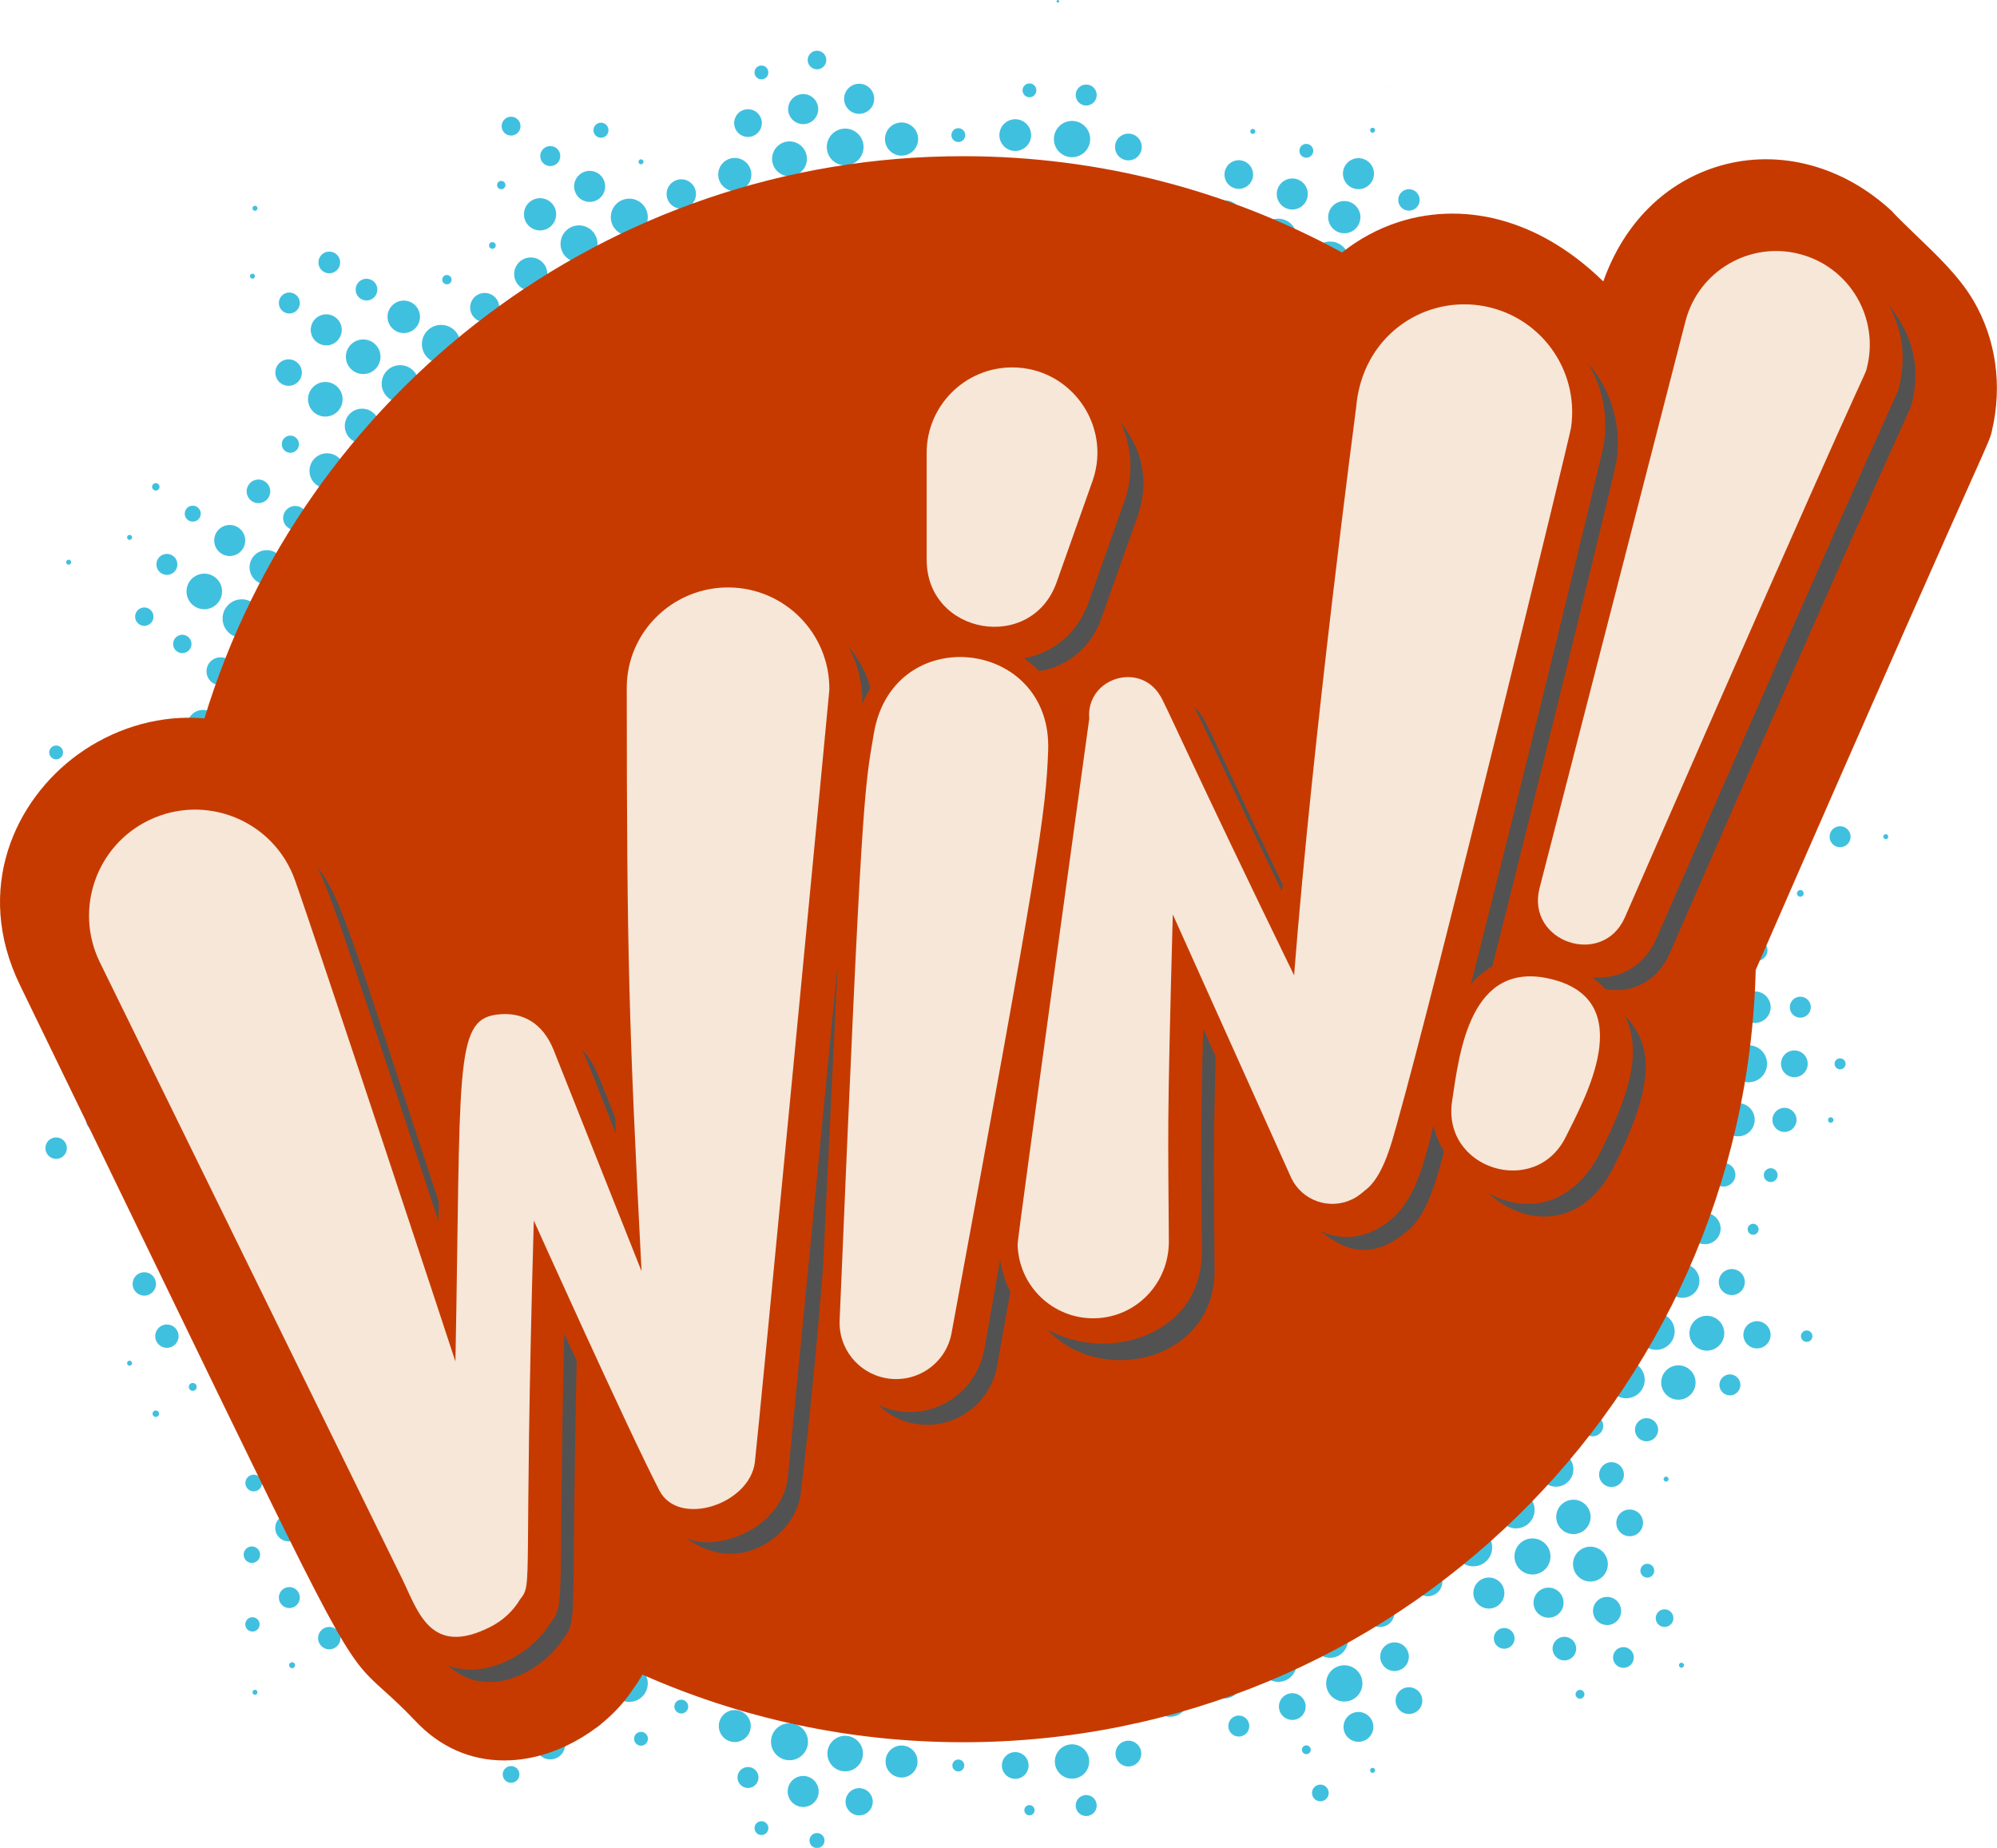
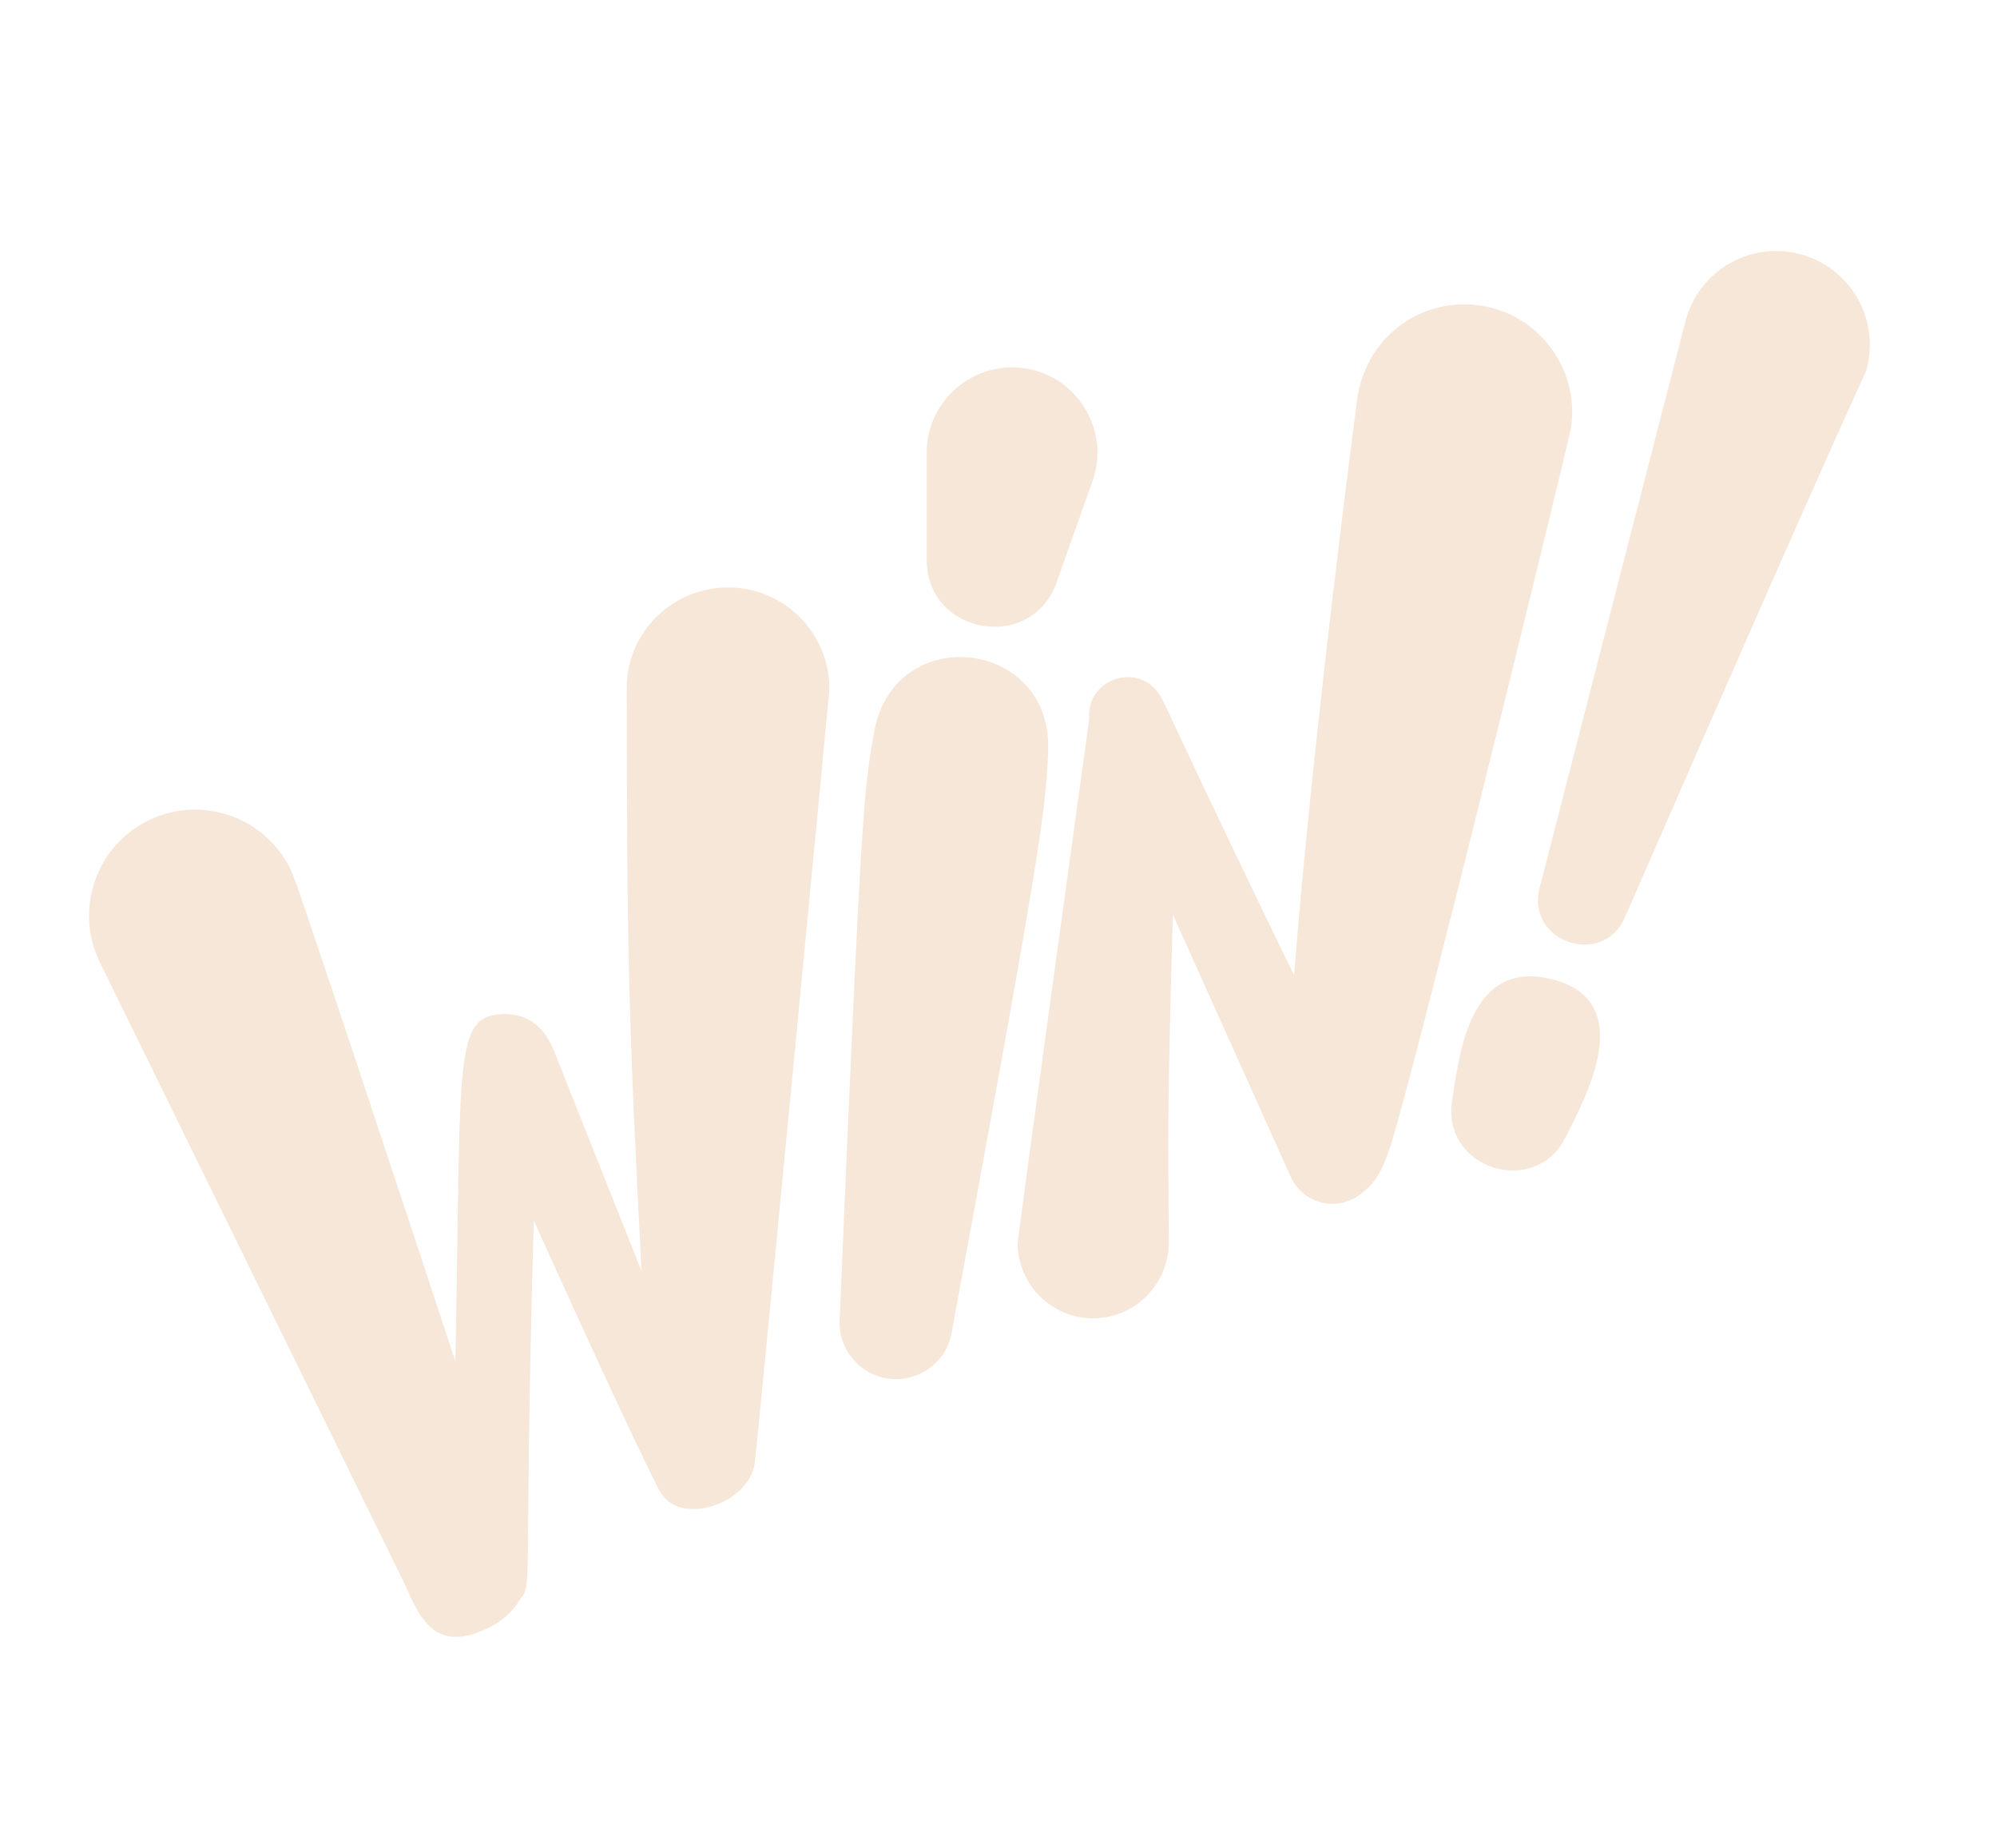
<svg xmlns="http://www.w3.org/2000/svg" fill="#000000" height="441.1" preserveAspectRatio="xMidYMid meet" version="1" viewBox="0.0 0.0 476.8 441.1" width="476.8" zoomAndPan="magnify">
  <defs>
    <clipPath id="a">
-       <path d="M 10 0 L 451 0 L 451 441.148 L 10 441.148 Z M 10 0" />
-     </clipPath>
+       </clipPath>
    <clipPath id="b">
-       <path d="M 0 37 L 476.781 37 L 476.781 421 L 0 421 Z M 0 37" />
-     </clipPath>
+       </clipPath>
  </defs>
  <g>
    <g clip-path="url(#a)" id="change1_1">
-       <path d="M 404.578 226.84 C 404.578 224.574 406.414 222.738 408.68 222.738 C 410.945 222.738 412.785 224.574 412.785 226.84 C 412.785 229.109 410.945 230.945 408.68 230.945 C 406.414 230.945 404.578 229.109 404.578 226.84 Z M 408.145 245.008 C 410.68 245.008 412.734 242.953 412.734 240.422 C 412.734 237.887 410.68 235.832 408.145 235.832 C 406.121 235.832 404.406 237.145 403.801 238.961 C 403.754 239.75 403.703 240.535 403.648 241.316 C 404.062 243.422 405.918 245.008 408.145 245.008 Z M 406.551 258.504 C 409.086 258.504 411.137 256.453 411.137 253.918 C 411.137 251.383 409.086 249.328 406.551 249.328 C 404.875 249.328 403.414 250.227 402.613 251.566 C 402.461 252.742 402.297 253.922 402.117 255.09 C 402.641 257.055 404.422 258.504 406.551 258.504 Z M 403.898 271.832 C 406.434 271.832 408.484 269.781 408.484 267.246 C 408.484 264.711 406.434 262.656 403.898 262.656 C 402.547 262.656 401.34 263.246 400.496 264.172 C 400.191 265.66 399.863 267.145 399.52 268.621 C 400.105 270.48 401.844 271.832 403.898 271.832 Z M 400.211 284.457 C 402.492 284.457 404.34 282.605 404.34 280.324 C 404.34 278.043 402.492 276.191 400.211 276.191 C 399.02 276.191 397.949 276.699 397.195 277.508 C 396.855 278.68 396.504 279.848 396.141 281.008 C 396.465 282.965 398.16 284.457 400.211 284.457 Z M 395.504 297.66 C 398.039 297.66 400.094 295.609 400.094 293.074 C 400.094 290.539 398.039 288.484 395.504 288.484 C 394.758 288.484 394.051 288.672 393.426 288.988 C 392.723 290.906 391.984 292.805 391.215 294.691 C 391.871 296.426 393.539 297.66 395.504 297.66 Z M 389.816 310.004 C 392.348 310.004 394.406 307.949 394.406 305.414 C 394.406 302.883 392.348 300.828 389.816 300.828 C 389.352 300.828 388.902 300.898 388.48 301.027 C 387.547 303.082 386.57 305.113 385.559 307.125 C 386.238 308.812 387.887 310.004 389.816 310.004 Z M 383.176 321.859 C 385.711 321.859 387.766 319.809 387.766 317.273 C 387.766 314.738 385.711 312.688 383.176 312.688 C 382.984 312.688 382.797 312.699 382.613 312.723 C 381.438 314.867 380.219 316.984 378.953 319.07 C 379.652 320.711 381.281 321.859 383.176 321.859 Z M 375.625 333.16 C 378.16 333.16 380.215 331.105 380.215 328.574 C 380.215 326.117 378.281 324.117 375.859 323.996 C 374.434 326.184 372.961 328.336 371.441 330.453 C 372.16 332.047 373.762 333.16 375.625 333.16 Z M 367.211 343.832 C 369.746 343.832 371.801 341.781 371.801 339.246 C 371.801 337.066 370.277 335.242 368.238 334.777 C 366.566 336.965 364.844 339.109 363.07 341.215 C 363.809 342.762 365.383 343.832 367.211 343.832 Z M 357.988 353.812 C 360.52 353.812 362.574 351.758 362.574 349.223 C 362.574 347.328 361.426 345.703 359.785 345.004 C 357.871 347.145 355.906 349.242 353.895 351.289 C 354.648 352.785 356.195 353.812 357.988 353.812 Z M 352.566 358.449 C 352.566 356.855 351.746 355.453 350.504 354.637 C 348.383 356.68 346.211 358.668 343.988 360.602 C 344.758 362.035 346.27 363.008 348.008 363.008 C 350.527 363.008 352.566 360.969 352.566 358.449 Z M 337.336 371.309 C 339.789 371.309 341.781 369.32 341.781 366.863 C 341.781 365.594 341.246 364.453 340.395 363.645 C 338.137 365.504 335.828 367.309 333.473 369.059 C 334.238 370.402 335.68 371.309 337.336 371.309 Z M 326.035 378.289 C 328.176 378.289 329.91 376.555 329.91 374.414 C 329.91 373.566 329.637 372.789 329.18 372.152 C 327.062 373.625 324.914 375.051 322.734 376.434 C 323.414 377.543 324.637 378.289 326.035 378.289 Z M 314.18 385.641 C 316.715 385.641 318.766 383.586 318.766 381.055 C 318.766 380.367 318.609 379.715 318.34 379.129 C 315.719 380.68 313.059 382.164 310.352 383.582 C 311.176 384.824 312.578 385.641 314.18 385.641 Z M 301.84 391.332 C 304.371 391.332 306.426 389.277 306.426 386.742 C 306.426 386.363 306.375 385.996 306.289 385.645 C 303.598 386.965 300.867 388.219 298.105 389.402 C 298.938 390.57 300.297 391.332 301.84 391.332 Z M 289.09 396.035 C 291.621 396.035 293.676 393.98 293.676 391.445 C 293.676 391.375 293.668 391.305 293.664 391.234 C 290.961 392.305 288.227 393.309 285.457 394.246 C 286.297 395.332 287.609 396.035 289.09 396.035 Z M 276.008 399.723 C 278.305 399.723 280.203 398.031 280.535 395.828 C 277.879 396.641 275.199 397.391 272.488 398.078 C 273.332 399.082 274.594 399.723 276.008 399.723 Z M 262.68 402.375 C 264.648 402.375 266.324 401.129 266.977 399.383 C 264.438 399.941 261.879 400.441 259.301 400.887 C 260.141 401.797 261.34 402.375 262.68 402.375 Z M 249.184 403.973 C 250.809 403.973 252.234 403.125 253.051 401.848 C 250.703 402.164 248.344 402.434 245.973 402.66 C 246.801 403.469 247.934 403.973 249.184 403.973 Z M 235.605 404.504 C 236.855 404.504 237.992 404 238.82 403.188 C 236.766 403.297 234.703 403.367 232.629 403.406 C 233.43 404.09 234.469 404.504 235.605 404.504 Z M 222.023 403.973 C 222.855 403.973 223.629 403.75 224.301 403.363 C 222.664 403.316 221.039 403.246 219.414 403.156 C 220.156 403.668 221.055 403.973 222.023 403.973 Z M 208.527 402.375 C 208.801 402.375 209.07 402.348 209.328 402.301 C 208.438 402.199 207.547 402.086 206.652 401.973 C 207.227 402.227 207.859 402.375 208.527 402.375 Z M 119.066 93.246 C 120.102 92.406 121.141 91.578 122.195 90.762 C 120.812 91.07 119.668 92.004 119.066 93.246 Z M 133.871 82.23 C 131.852 82.23 130.141 83.539 129.527 85.352 C 131.047 84.293 132.582 83.258 134.137 82.246 C 134.047 82.238 133.961 82.23 133.871 82.23 Z M 145.172 74.684 C 143.023 74.684 141.227 76.16 140.727 78.156 C 142.637 77.027 144.566 75.938 146.52 74.883 C 146.094 74.754 145.641 74.684 145.172 74.684 Z M 157.027 68.039 C 154.781 68.039 152.914 69.66 152.52 71.793 C 154.754 70.699 157.012 69.645 159.297 68.645 C 158.629 68.262 157.855 68.039 157.027 68.039 Z M 169.371 62.352 C 167.043 62.352 165.121 64.09 164.828 66.336 C 167.328 65.34 169.859 64.402 172.422 63.52 C 171.609 62.793 170.543 62.352 169.371 62.352 Z M 182.121 57.648 C 179.723 57.648 177.758 59.488 177.555 61.836 C 180.273 60.992 183.02 60.211 185.797 59.496 C 184.961 58.379 183.629 57.648 182.121 57.648 Z M 195.199 53.961 C 192.738 53.961 190.734 55.902 190.621 58.336 C 193.504 57.684 196.414 57.102 199.348 56.594 C 198.613 55.035 197.035 53.961 195.199 53.961 Z M 208.527 51.309 C 206.008 51.309 203.965 53.344 203.941 55.859 C 206.93 55.426 209.941 55.062 212.977 54.781 C 212.477 52.785 210.676 51.309 208.527 51.309 Z M 222.023 49.711 C 219.492 49.711 217.438 51.766 217.438 54.297 C 217.438 54.34 217.441 54.379 217.441 54.422 C 220.477 54.219 223.527 54.09 226.602 54.043 C 226.465 51.629 224.473 49.711 222.023 49.711 Z M 240.191 53.766 C 240.191 51.23 238.137 49.176 235.605 49.176 C 233.07 49.176 231.016 51.23 231.016 53.766 C 231.016 53.855 231.023 53.941 231.031 54.027 C 234.09 54.055 237.133 54.16 240.152 54.348 C 240.176 54.156 240.191 53.961 240.191 53.766 Z M 253.773 54.297 C 253.773 51.766 251.715 49.711 249.184 49.711 C 246.648 49.711 244.594 51.766 244.594 54.297 C 244.594 54.426 244.605 54.551 244.613 54.676 C 247.617 54.934 250.602 55.27 253.562 55.68 C 253.695 55.242 253.773 54.781 253.773 54.297 Z M 267.266 55.895 C 267.266 53.363 265.215 51.309 262.68 51.309 C 260.145 51.309 258.09 53.363 258.09 55.895 C 258.09 56.055 258.102 56.215 258.117 56.367 C 261.016 56.848 263.895 57.398 266.742 58.02 C 267.074 57.387 267.266 56.664 267.266 55.895 Z M 280.426 58.547 C 280.426 56.109 278.445 54.129 276.008 54.129 C 273.57 54.129 271.59 56.109 271.59 58.547 C 271.59 58.758 271.609 58.961 271.641 59.164 C 274.27 59.816 276.879 60.527 279.461 61.301 C 280.062 60.547 280.426 59.59 280.426 58.547 Z M 293.676 62.234 C 293.676 59.703 291.621 57.648 289.09 57.648 C 286.555 57.648 284.5 59.703 284.5 62.234 C 284.5 62.465 284.523 62.688 284.555 62.91 C 287.117 63.762 289.652 64.672 292.16 65.637 C 293.09 64.797 293.676 63.586 293.676 62.234 Z M 306.426 66.941 C 306.426 64.406 304.371 62.352 301.84 62.352 C 299.305 62.352 297.25 64.406 297.25 66.941 C 297.25 67.203 297.277 67.465 297.32 67.719 C 299.66 68.707 301.973 69.746 304.258 70.832 C 305.559 70.023 306.426 68.586 306.426 66.941 Z M 318.766 72.629 C 318.766 70.094 316.715 68.043 314.18 68.043 C 311.645 68.043 309.59 70.094 309.59 72.629 C 309.59 72.938 309.621 73.234 309.68 73.523 C 311.77 74.605 313.828 75.73 315.867 76.891 C 317.566 76.219 318.766 74.566 318.766 72.629 Z M 330.082 79.27 C 330.082 77.035 328.27 75.223 326.035 75.223 C 323.801 75.223 321.988 77.035 321.988 79.27 C 321.988 79.781 322.09 80.273 322.266 80.727 C 323.602 81.57 324.93 82.43 326.246 83.305 C 328.383 83.195 330.082 81.434 330.082 79.27 Z M 341.926 86.82 C 341.926 84.285 339.871 82.23 337.336 82.23 C 334.805 82.23 332.746 84.285 332.746 86.82 C 332.746 87.219 332.805 87.605 332.898 87.973 C 334.422 89.094 335.926 90.234 337.406 91.402 C 339.906 91.367 341.926 89.328 341.926 86.82 Z M 348.008 99.793 C 350.527 99.793 352.566 97.75 352.566 95.234 C 352.566 92.715 350.527 90.676 348.008 90.676 C 345.488 90.676 343.449 92.715 343.449 95.234 C 343.449 95.695 343.52 96.137 343.645 96.555 C 344.844 97.594 346.027 98.648 347.199 99.719 C 347.461 99.766 347.73 99.793 348.008 99.793 Z M 357.988 109.047 C 360.52 109.047 362.574 106.992 362.574 104.457 C 362.574 101.926 360.52 99.871 357.988 99.871 C 355.453 99.871 353.398 101.926 353.398 104.457 C 353.398 104.969 353.484 105.453 353.637 105.91 C 354.562 106.848 355.48 107.797 356.387 108.754 C 356.887 108.938 357.422 109.047 357.988 109.047 Z M 367.211 119.027 C 369.746 119.027 371.801 116.973 371.801 114.438 C 371.801 111.902 369.746 109.852 367.211 109.852 C 364.68 109.852 362.625 111.902 362.625 114.438 C 362.625 115.016 362.734 115.566 362.93 116.074 C 363.562 116.824 364.188 117.578 364.809 118.34 C 365.508 118.77 366.328 119.027 367.211 119.027 Z M 375.629 129.07 C 377.812 129.07 379.586 127.297 379.586 125.109 C 379.586 122.922 377.812 121.148 375.629 121.148 C 373.438 121.148 371.664 122.922 371.664 125.109 C 371.664 127.297 373.438 129.07 375.629 129.07 Z M 383.176 140.996 C 385.711 140.996 387.766 138.945 387.766 136.41 C 387.766 133.875 385.711 131.82 383.176 131.82 C 380.645 131.82 378.59 133.875 378.59 136.41 C 378.59 138.945 380.645 140.996 383.176 140.996 Z M 389.816 152.855 C 392.348 152.855 394.406 150.801 394.406 148.266 C 394.406 145.734 392.348 143.68 389.816 143.68 C 387.281 143.68 385.23 145.734 385.23 148.266 C 385.23 150.801 387.281 152.855 389.816 152.855 Z M 395.504 165.141 C 398.008 165.141 400.035 163.109 400.035 160.609 C 400.035 158.105 398.008 156.078 395.504 156.078 C 393.004 156.078 390.977 158.105 390.977 160.609 C 390.977 163.109 393.004 165.141 395.504 165.141 Z M 400.211 177.66 C 402.586 177.66 404.512 175.734 404.512 173.359 C 404.512 170.98 402.586 169.055 400.211 169.055 C 397.832 169.055 395.906 170.98 395.906 173.359 C 395.906 175.734 397.832 177.66 400.211 177.66 Z M 403.898 191.023 C 406.434 191.023 408.484 188.973 408.484 186.438 C 408.484 183.902 406.434 181.848 403.898 181.848 C 401.363 181.848 399.309 183.902 399.309 186.438 C 399.309 188.973 401.363 191.023 403.898 191.023 Z M 406.551 204.355 C 409.086 204.355 411.137 202.301 411.137 199.766 C 411.137 197.234 409.086 195.18 406.551 195.18 C 404.016 195.18 401.961 197.234 401.961 199.766 C 401.961 202.301 404.016 204.355 406.551 204.355 Z M 408.145 217.852 C 410.68 217.852 412.734 215.797 412.734 213.262 C 412.734 210.727 410.68 208.676 408.145 208.676 C 405.613 208.676 403.559 210.727 403.559 213.262 C 403.559 215.797 405.613 217.852 408.145 217.852 Z M 422.004 226.84 C 422.004 225.457 420.883 224.332 419.496 224.332 C 418.113 224.332 416.992 225.457 416.992 226.84 C 416.992 228.227 418.113 229.348 419.496 229.348 C 420.883 229.348 422.004 228.227 422.004 226.84 Z M 418.996 236.66 C 416.918 236.66 415.234 238.344 415.234 240.422 C 415.234 242.5 416.918 244.184 418.996 244.184 C 421.074 244.184 422.758 242.5 422.758 240.422 C 422.758 238.344 421.074 236.66 418.996 236.66 Z M 421.906 253.93 C 421.906 251.488 419.93 249.512 417.492 249.512 C 415.051 249.512 413.074 251.488 413.074 253.93 C 413.074 256.367 415.051 258.348 417.492 258.348 C 419.93 258.348 421.906 256.367 421.906 253.93 Z M 418.953 267.289 C 418.953 265.102 417.184 263.328 414.992 263.328 C 412.809 263.328 411.031 265.102 411.031 267.289 C 411.031 269.477 412.809 271.25 414.992 271.25 C 417.184 271.25 418.953 269.477 418.953 267.289 Z M 414.34 280.426 C 414.34 278.867 413.074 277.605 411.52 277.605 C 409.961 277.605 408.695 278.867 408.695 280.426 C 408.695 281.984 409.961 283.246 411.52 283.246 C 413.074 283.246 414.34 281.984 414.34 280.426 Z M 410.812 293.27 C 410.812 291.211 409.141 289.539 407.078 289.539 C 405.02 289.539 403.348 291.211 403.348 293.27 C 403.348 295.332 405.02 297.004 407.078 297.004 C 409.141 297.004 410.812 295.332 410.812 293.27 Z M 405.754 305.754 C 405.754 303.52 403.938 301.707 401.703 301.707 C 399.469 301.707 397.656 303.52 397.656 305.754 C 397.656 307.988 399.469 309.801 401.703 309.801 C 403.938 309.801 405.754 307.988 405.754 305.754 Z M 399.84 317.805 C 399.84 315.367 397.863 313.391 395.422 313.391 C 392.984 313.391 391.008 315.367 391.008 317.805 C 391.008 320.246 392.984 322.223 395.422 322.223 C 397.863 322.223 399.84 320.246 399.84 317.805 Z M 392.688 329.359 C 392.688 326.922 390.711 324.941 388.27 324.941 C 385.828 324.941 383.852 326.922 383.852 329.359 C 383.852 331.801 385.828 333.777 388.27 333.777 C 390.711 333.777 392.688 331.801 392.688 329.359 Z M 382.789 340.355 C 382.789 338.969 381.664 337.848 380.281 337.848 C 378.895 337.848 377.773 338.969 377.773 340.355 C 377.773 341.738 378.895 342.863 380.281 342.863 C 381.664 342.863 382.789 341.738 382.789 340.355 Z M 375.664 350.73 C 375.664 348.434 373.801 346.57 371.504 346.57 C 369.203 346.57 367.344 348.434 367.344 350.73 C 367.344 353.027 369.203 354.891 371.504 354.891 C 373.801 354.891 375.664 353.027 375.664 350.73 Z M 357.566 360.43 C 357.566 362.867 359.543 364.844 361.98 364.844 C 364.422 364.844 366.398 362.867 366.398 360.43 C 366.398 357.988 364.422 356.012 361.98 356.012 C 359.543 356.012 357.566 357.988 357.566 360.43 Z M 356.273 369.395 C 356.273 366.91 354.258 364.895 351.77 364.895 C 349.285 364.895 347.27 366.91 347.27 369.395 C 347.27 371.883 349.285 373.898 351.77 373.898 C 354.258 373.898 356.273 371.883 356.273 369.395 Z M 340.926 374.137 C 339.023 374.137 337.48 375.684 337.48 377.586 C 337.48 379.488 339.023 381.035 340.926 381.035 C 342.828 381.035 344.375 379.488 344.375 377.586 C 344.375 375.684 342.828 374.137 340.926 374.137 Z M 332.926 384.953 C 332.926 383.066 331.395 381.531 329.508 381.531 C 327.617 381.531 326.086 383.066 326.086 384.953 C 326.086 386.844 327.617 388.375 329.508 388.375 C 331.395 388.375 332.926 386.844 332.926 384.953 Z M 317.57 395.73 C 319.934 395.73 321.848 393.816 321.848 391.457 C 321.848 389.094 319.934 387.18 317.57 387.18 C 315.211 387.18 313.297 389.094 313.297 391.457 C 313.297 393.816 315.211 395.73 317.57 395.73 Z M 309.609 397.059 C 309.609 394.621 307.629 392.645 305.191 392.645 C 302.75 392.645 300.773 394.621 300.773 397.059 C 300.773 399.5 302.75 401.477 305.191 401.477 C 307.629 401.477 309.609 399.5 309.609 397.059 Z M 296.133 401.734 C 296.133 399.688 294.477 398.031 292.43 398.031 C 290.383 398.031 288.727 399.688 288.727 401.734 C 288.727 403.781 290.383 405.438 292.43 405.438 C 294.477 405.438 296.133 403.781 296.133 401.734 Z M 279.359 401.094 C 276.949 401.094 274.996 403.043 274.996 405.453 C 274.996 407.859 276.949 409.812 279.359 409.812 C 281.766 409.812 283.719 407.859 283.719 405.453 C 283.719 403.043 281.766 401.094 279.359 401.094 Z M 270.152 408.199 C 270.152 405.93 268.312 404.094 266.047 404.094 C 263.781 404.094 261.945 405.93 261.945 408.199 C 261.945 410.465 263.781 412.301 266.047 412.301 C 268.312 412.301 270.152 410.465 270.152 408.199 Z M 256.988 409.949 C 256.988 407.512 255.012 405.531 252.57 405.531 C 250.133 405.531 248.152 407.512 248.152 409.949 C 248.152 412.391 250.133 414.367 252.57 414.367 C 255.012 414.367 256.988 412.391 256.988 409.949 Z M 242.68 410.703 C 242.68 408.672 241.031 407.027 239 407.027 C 236.973 407.027 235.324 408.672 235.324 410.703 C 235.324 412.734 236.973 414.379 239 414.379 C 241.031 414.379 242.68 412.734 242.68 410.703 Z M 229.117 410.453 C 229.117 408.406 227.461 406.746 225.414 406.746 C 223.367 406.746 221.711 408.406 221.711 410.453 C 221.711 412.5 223.367 414.156 225.414 414.156 C 227.461 414.156 229.117 412.5 229.117 410.453 Z M 216.441 409.199 C 216.441 406.68 214.398 404.641 211.883 404.641 C 209.363 404.641 207.32 406.68 207.32 409.199 C 207.32 411.715 209.363 413.758 211.883 413.758 C 214.398 413.758 216.441 411.715 216.441 409.199 Z M 198.48 411.367 C 200.918 411.367 202.895 409.391 202.895 406.949 C 202.895 404.508 200.918 402.531 198.48 402.531 C 196.039 402.531 194.062 404.508 194.062 406.949 C 194.062 409.391 196.039 411.367 198.48 411.367 Z M 185.277 408.246 C 187.781 408.246 189.809 406.219 189.809 403.715 C 189.809 401.211 187.781 399.184 185.277 399.184 C 182.777 399.184 180.746 401.211 180.746 403.715 C 180.746 406.219 182.777 408.246 185.277 408.246 Z M 175.547 399.516 C 175.547 397.754 174.117 396.324 172.355 396.324 C 170.59 396.324 169.16 397.754 169.16 399.516 C 169.16 401.277 170.59 402.707 172.355 402.707 C 174.117 402.707 175.547 401.277 175.547 399.516 Z M 159.773 389.785 C 157.238 389.785 155.188 391.84 155.188 394.371 C 155.188 396.906 157.238 398.961 159.773 398.961 C 162.309 398.961 164.359 396.906 164.359 394.371 C 164.359 391.84 162.309 389.785 159.773 389.785 Z M 152.168 388.316 C 152.168 385.797 150.129 383.754 147.609 383.754 C 145.09 383.754 143.051 385.797 143.051 388.316 C 143.051 390.832 145.09 392.875 147.609 392.875 C 150.129 392.875 152.168 390.832 152.168 388.316 Z M 135.926 376.789 C 133.391 376.789 131.336 378.84 131.336 381.375 C 131.336 383.91 133.391 385.965 135.926 385.965 C 138.457 385.965 140.512 383.91 140.512 381.375 C 140.512 380.34 140.164 379.391 139.59 378.621 C 138.621 378.043 137.664 377.457 136.711 376.859 C 136.453 376.816 136.191 376.789 135.926 376.789 Z M 124.781 369.258 C 122.391 369.258 120.453 371.199 120.453 373.594 C 120.453 375.984 122.391 377.922 124.781 377.922 C 127.176 377.922 129.113 375.984 129.113 373.594 C 129.113 372.785 128.891 372.035 128.508 371.387 C 127.566 370.723 126.637 370.047 125.711 369.363 C 125.41 369.297 125.102 369.258 124.781 369.258 Z M 114.246 360.559 C 111.793 360.559 109.801 362.551 109.801 365.008 C 109.801 367.461 111.793 369.453 114.246 369.453 C 116.703 369.453 118.691 367.461 118.691 365.008 C 118.691 364.57 118.629 364.152 118.512 363.754 C 117.25 362.719 116.008 361.664 114.777 360.594 C 114.602 360.574 114.426 360.559 114.246 360.559 Z M 104.688 351.094 C 104.586 351.09 104.48 351.078 104.375 351.078 C 101.84 351.078 99.789 353.133 99.789 355.664 C 99.789 358.203 101.84 360.254 104.375 360.254 C 106.91 360.254 108.965 358.203 108.965 355.664 C 108.965 355.539 108.953 355.414 108.945 355.289 C 107.5 353.914 106.082 352.516 104.688 351.094 Z M 95.219 341.035 C 92.684 341.035 90.633 343.09 90.633 345.621 C 90.633 348.156 92.684 350.211 95.219 350.211 C 97.66 350.211 99.648 348.305 99.793 345.902 C 98.355 344.312 96.945 342.695 95.566 341.055 C 95.453 341.043 95.336 341.035 95.219 341.035 Z M 86.832 330.773 C 84.535 330.773 82.668 332.633 82.668 334.93 C 82.668 337.23 84.535 339.09 86.832 339.09 C 88.988 339.09 90.762 337.449 90.969 335.344 C 89.828 333.863 88.711 332.367 87.613 330.848 C 87.359 330.797 87.098 330.773 86.832 330.773 Z M 79.254 319.062 C 76.719 319.062 74.668 321.113 74.668 323.648 C 74.668 326.184 76.719 328.238 79.254 328.238 C 81.293 328.238 83.02 326.906 83.617 325.066 C 82.316 323.105 81.055 321.117 79.836 319.102 C 79.645 319.078 79.453 319.062 79.254 319.062 Z M 72.531 307.25 C 69.996 307.25 67.945 309.305 67.945 311.84 C 67.945 314.371 69.996 316.426 72.531 316.426 C 74.391 316.426 75.988 315.316 76.711 313.727 C 75.535 311.617 74.402 309.48 73.312 307.32 C 73.059 307.277 72.797 307.25 72.531 307.25 Z M 66.699 294.973 C 64.168 294.973 62.113 297.027 62.113 299.562 C 62.113 302.098 64.168 304.152 66.699 304.152 C 68.398 304.152 69.879 303.227 70.672 301.852 C 69.645 299.625 68.66 297.371 67.723 295.094 C 67.395 295.02 67.051 294.973 66.699 294.973 Z M 61.789 282.672 C 59.461 282.672 57.574 284.562 57.574 286.891 C 57.574 289.219 59.461 291.105 61.789 291.105 C 63.312 291.105 64.645 290.297 65.387 289.09 C 64.637 287.055 63.926 285.004 63.25 282.938 C 62.793 282.77 62.305 282.672 61.789 282.672 Z M 57.832 269.301 C 55.297 269.301 53.242 271.355 53.242 273.891 C 53.242 276.422 55.297 278.477 57.832 278.477 C 59.258 278.477 60.531 277.824 61.375 276.805 C 60.695 274.43 60.066 272.031 59.488 269.617 C 58.973 269.414 58.418 269.301 57.832 269.301 Z M 54.84 256.043 C 52.309 256.043 50.254 258.098 50.254 260.633 C 50.254 263.164 52.309 265.219 54.84 265.219 C 56.164 265.219 57.352 264.656 58.191 263.762 C 57.703 261.367 57.266 258.953 56.879 256.523 C 56.266 256.219 55.574 256.043 54.84 256.043 Z M 52.84 242.602 C 50.305 242.602 48.25 244.656 48.25 247.191 C 48.25 249.723 50.305 251.777 52.84 251.777 C 54.074 251.777 55.195 251.285 56.02 250.492 C 55.723 248.113 55.477 245.715 55.277 243.309 C 54.57 242.863 53.734 242.602 52.84 242.602 Z M 51.836 229.051 C 49.301 229.051 47.246 231.102 47.246 233.637 C 47.246 236.172 49.301 238.227 51.836 238.227 C 53.004 238.227 54.062 237.785 54.875 237.07 C 54.766 234.738 54.703 232.395 54.684 230.043 C 53.902 229.422 52.914 229.051 51.836 229.051 Z M 51.836 215.461 C 49.301 215.461 47.246 217.512 47.246 220.047 C 47.246 222.578 49.301 224.637 51.836 224.637 C 52.945 224.637 53.961 224.242 54.75 223.59 C 54.82 221.312 54.926 219.055 55.078 216.801 C 54.246 215.973 53.102 215.461 51.836 215.461 Z M 52.84 201.906 C 50.305 201.906 48.25 203.961 48.25 206.492 C 48.25 209.027 50.305 211.082 52.84 211.082 C 53.902 211.082 54.883 210.715 55.66 210.105 C 55.887 207.953 56.156 205.812 56.461 203.68 C 55.621 202.605 54.312 201.906 52.84 201.906 Z M 54.84 188.465 C 52.309 188.465 50.254 190.516 50.254 193.051 C 50.254 195.586 52.309 197.641 54.84 197.641 C 55.883 197.641 56.84 197.289 57.605 196.707 C 57.977 194.715 58.379 192.73 58.816 190.766 C 58.023 189.391 56.539 188.465 54.84 188.465 Z M 57.832 175.207 C 55.297 175.207 53.242 177.262 53.242 179.793 C 53.242 182.328 55.297 184.383 57.832 184.383 C 58.875 184.383 59.832 184.027 60.605 183.441 C 61.078 181.668 61.582 179.906 62.109 178.152 C 61.449 176.43 59.785 175.207 57.832 175.207 Z M 61.789 162.203 C 59.258 162.203 57.203 164.258 57.203 166.793 C 57.203 169.328 59.258 171.383 61.789 171.383 C 62.879 171.383 63.875 171 64.66 170.371 C 65.188 168.887 65.734 167.41 66.297 165.949 C 65.898 163.816 64.035 162.203 61.789 162.203 Z M 71.289 154.121 C 71.289 151.586 69.234 149.531 66.699 149.531 C 64.164 149.531 62.113 151.586 62.113 154.121 C 62.113 156.652 64.164 158.707 66.699 158.707 C 67.906 158.707 69 158.238 69.82 157.48 C 70.297 156.414 70.781 155.355 71.277 154.301 C 71.281 154.242 71.289 154.18 71.289 154.121 Z M 77.121 141.848 C 77.121 139.312 75.066 137.258 72.531 137.258 C 69.996 137.258 67.945 139.312 67.945 141.848 C 67.945 144.379 69.996 146.434 72.531 146.434 C 74.113 146.434 75.508 145.633 76.332 144.414 C 76.461 144.18 76.59 143.941 76.723 143.707 C 76.977 143.137 77.121 142.508 77.121 141.848 Z M 79.254 125.445 C 76.719 125.445 74.668 127.5 74.668 130.035 C 74.668 132.566 76.719 134.621 79.254 134.621 C 81.789 134.621 83.844 132.566 83.844 130.035 C 83.844 127.5 81.789 125.445 79.254 125.445 Z M 86.832 122.684 C 89.004 122.684 90.762 120.922 90.762 118.75 C 90.762 116.578 89.004 114.82 86.832 114.82 C 84.656 114.82 82.898 116.578 82.898 118.75 C 82.898 120.922 84.656 122.684 86.832 122.684 Z M 95.219 112.648 C 97.754 112.648 99.809 110.594 99.809 108.059 C 99.809 105.527 97.754 103.473 95.219 103.473 C 92.684 103.473 90.633 105.527 90.633 108.059 C 90.633 110.594 92.684 112.648 95.219 112.648 Z M 104.375 102.605 C 106.91 102.605 108.965 100.551 108.965 98.016 C 108.965 95.484 106.91 93.43 104.375 93.43 C 101.84 93.43 99.789 95.484 99.789 98.016 C 99.789 100.551 101.84 102.605 104.375 102.605 Z M 114.246 93.234 C 116.766 93.234 118.809 91.195 118.809 88.676 C 118.809 86.16 116.766 84.117 114.246 84.117 C 111.73 84.117 109.688 86.16 109.688 88.676 C 109.688 91.195 111.73 93.234 114.246 93.234 Z M 120.566 80.09 C 120.566 82.422 122.453 84.309 124.781 84.309 C 127.113 84.309 129 82.422 129 80.09 C 129 77.762 127.113 75.875 124.781 75.875 C 122.453 75.875 120.566 77.762 120.566 80.09 Z M 131.336 72.309 C 131.336 74.84 133.391 76.895 135.926 76.895 C 138.457 76.895 140.512 74.84 140.512 72.309 C 140.512 69.773 138.457 67.719 135.926 67.719 C 133.391 67.719 131.336 69.773 131.336 72.309 Z M 143.02 65.367 C 143.02 67.902 145.074 69.957 147.609 69.957 C 150.141 69.957 152.195 67.902 152.195 65.367 C 152.195 62.836 150.141 60.781 147.609 60.781 C 145.074 60.781 143.02 62.836 143.02 65.367 Z M 159.773 63.812 C 162.262 63.812 164.277 61.797 164.277 59.309 C 164.277 56.824 162.262 54.809 159.773 54.809 C 157.285 54.809 155.27 56.824 155.27 59.309 C 155.27 61.797 157.285 63.812 159.773 63.812 Z M 172.355 58.07 C 174.512 58.07 176.258 56.324 176.258 54.168 C 176.258 52.012 174.512 50.266 172.355 50.266 C 170.199 50.266 168.449 52.012 168.449 54.168 C 168.449 56.324 170.199 58.07 172.355 58.07 Z M 185.277 45.438 C 182.777 45.438 180.746 47.465 180.746 49.969 C 180.746 52.473 182.777 54.5 185.277 54.5 C 187.781 54.5 189.809 52.473 189.809 49.969 C 189.809 47.465 187.781 45.438 185.277 45.438 Z M 198.48 42.262 C 196.008 42.262 194.004 44.262 194.004 46.734 C 194.004 49.207 196.008 51.211 198.48 51.211 C 200.949 51.211 202.953 49.207 202.953 46.734 C 202.953 44.262 200.949 42.262 198.48 42.262 Z M 211.883 39.895 C 209.348 39.895 207.293 41.949 207.293 44.484 C 207.293 47.02 209.348 49.07 211.883 49.07 C 214.414 49.07 216.469 47.02 216.469 44.484 C 216.469 41.949 214.414 39.895 211.883 39.895 Z M 225.414 47.078 C 227.539 47.078 229.262 45.355 229.262 43.23 C 229.262 41.105 227.539 39.383 225.414 39.383 C 223.289 39.383 221.566 41.105 221.566 43.23 C 221.566 45.355 223.289 47.078 225.414 47.078 Z M 239 47.082 C 241.266 47.082 243.105 45.246 243.105 42.98 C 243.105 40.715 241.266 38.875 239 38.875 C 236.734 38.875 234.898 40.715 234.898 42.98 C 234.898 45.246 236.734 47.082 239 47.082 Z M 252.57 48.148 C 255.012 48.148 256.988 46.172 256.988 43.73 C 256.988 41.293 255.012 39.316 252.57 39.316 C 250.133 39.316 248.152 41.293 248.152 43.73 C 248.152 46.172 250.133 48.148 252.57 48.148 Z M 266.047 49.961 C 268.52 49.961 270.52 47.957 270.52 45.484 C 270.52 43.016 268.52 41.012 266.047 41.012 C 263.574 41.012 261.574 43.016 261.574 45.484 C 261.574 47.957 263.574 49.961 266.047 49.961 Z M 279.355 51.449 C 281.137 51.449 282.578 50.008 282.578 48.23 C 282.578 46.449 281.137 45.008 279.355 45.008 C 277.578 45.008 276.137 46.449 276.137 48.23 C 276.137 50.008 277.578 51.449 279.355 51.449 Z M 292.43 56.078 C 294.711 56.078 296.562 54.23 296.562 51.949 C 296.562 49.664 294.711 47.816 292.43 47.816 C 290.148 47.816 288.297 49.664 288.297 51.949 C 288.297 54.23 290.148 56.078 292.43 56.078 Z M 305.191 61.039 C 307.629 61.039 309.609 59.062 309.609 56.621 C 309.609 54.184 307.629 52.203 305.191 52.203 C 302.75 52.203 300.773 54.184 300.773 56.621 C 300.773 59.062 302.75 61.039 305.191 61.039 Z M 317.57 66.785 C 320.09 66.785 322.133 64.746 322.133 62.227 C 322.133 59.707 320.09 57.664 317.57 57.664 C 315.055 57.664 313.012 59.707 313.012 62.227 C 313.012 64.746 315.055 66.785 317.57 66.785 Z M 325.656 68.73 C 325.656 70.855 327.379 72.578 329.504 72.578 C 331.629 72.578 333.352 70.855 333.352 68.73 C 333.352 66.605 331.629 64.883 329.504 64.883 C 327.379 64.883 325.656 66.605 325.656 68.73 Z M 337.422 76.098 C 337.422 78.031 338.992 79.602 340.926 79.602 C 342.863 79.602 344.43 78.031 344.43 76.098 C 344.43 74.16 342.863 72.59 340.926 72.59 C 338.992 72.59 337.422 74.16 337.422 76.098 Z M 351.77 88.848 C 354.289 88.848 356.328 86.805 356.328 84.285 C 356.328 81.77 354.289 79.727 351.77 79.727 C 349.254 79.727 347.211 81.77 347.211 84.285 C 347.211 86.805 349.254 88.848 351.77 88.848 Z M 361.98 88.836 C 359.543 88.836 357.562 90.816 357.562 93.254 C 357.562 95.695 359.543 97.672 361.98 97.672 C 364.422 97.672 366.398 95.695 366.398 93.254 C 366.398 90.816 364.422 88.836 361.98 88.836 Z M 371.504 98.852 C 369.234 98.852 367.398 100.688 367.398 102.953 C 367.398 105.219 369.234 107.055 371.504 107.055 C 373.77 107.055 375.605 105.219 375.605 102.953 C 375.605 100.688 373.77 98.852 371.504 98.852 Z M 377.09 113.328 C 377.09 115.09 378.52 116.52 380.281 116.52 C 382.043 116.52 383.473 115.09 383.473 113.328 C 383.473 111.566 382.043 110.137 380.281 110.137 C 378.52 110.137 377.09 111.566 377.09 113.328 Z M 388.27 120.848 C 386.348 120.848 384.793 122.402 384.793 124.32 C 384.793 126.242 386.348 127.801 388.27 127.801 C 390.188 127.801 391.746 126.242 391.746 124.32 C 391.746 122.402 390.188 120.848 388.27 120.848 Z M 395.422 139.98 C 397.691 139.98 399.527 138.145 399.527 135.879 C 399.527 133.609 397.691 131.773 395.422 131.773 C 393.156 131.773 391.32 133.609 391.32 135.879 C 391.32 138.145 393.156 139.98 395.422 139.98 Z M 401.703 143.883 C 399.469 143.883 397.656 145.691 397.656 147.93 C 397.656 150.16 399.469 151.977 401.703 151.977 C 403.938 151.977 405.754 150.16 405.754 147.93 C 405.754 145.691 403.938 143.883 401.703 143.883 Z M 407.078 157.02 C 405.207 157.02 403.688 158.539 403.688 160.41 C 403.688 162.285 405.207 163.801 407.078 163.801 C 408.953 163.801 410.469 162.285 410.469 160.41 C 410.469 158.539 408.953 157.02 407.078 157.02 Z M 411.516 169.551 C 409.473 169.551 407.812 171.211 407.812 173.254 C 407.812 175.301 409.473 176.961 411.516 176.961 C 413.562 176.961 415.223 175.301 415.223 173.254 C 415.223 171.211 413.562 169.551 411.516 169.551 Z M 414.992 182.434 C 412.809 182.434 411.031 184.207 411.031 186.395 C 411.031 188.582 412.809 190.355 414.992 190.355 C 417.184 190.355 418.953 188.582 418.953 186.395 C 418.953 184.207 417.184 182.434 414.992 182.434 Z M 413.074 199.754 C 413.074 202.191 415.051 204.172 417.492 204.172 C 419.93 204.172 421.906 202.191 421.906 199.754 C 421.906 197.312 419.93 195.336 417.492 195.336 C 415.051 195.336 413.074 197.312 413.074 199.754 Z M 418.996 209.496 C 416.918 209.496 415.234 211.184 415.234 213.258 C 415.234 215.34 416.918 217.02 418.996 217.02 C 421.074 217.02 422.758 215.34 422.758 213.258 C 422.758 211.184 421.074 209.496 418.996 209.496 Z M 432.348 240.426 C 432.348 239.039 431.227 237.914 429.84 237.914 C 428.453 237.914 427.332 239.039 427.332 240.426 C 427.332 241.809 428.453 242.934 429.84 242.934 C 431.227 242.934 432.348 241.809 432.348 240.426 Z M 425.227 253.941 C 425.227 255.703 426.656 257.133 428.422 257.133 C 430.184 257.133 431.609 255.703 431.609 253.941 C 431.609 252.176 430.184 250.746 428.422 250.746 C 426.656 250.746 425.227 252.176 425.227 253.941 Z M 426.059 264.445 C 424.469 264.445 423.18 265.734 423.18 267.324 C 423.18 268.914 424.469 270.203 426.059 270.203 C 427.648 270.203 428.938 268.914 428.938 267.324 C 428.938 265.734 427.648 264.445 426.059 264.445 Z M 422.77 278.859 C 421.859 278.859 421.117 279.598 421.117 280.512 C 421.117 281.426 421.859 282.164 422.77 282.164 C 423.684 282.164 424.426 281.426 424.426 280.512 C 424.426 279.598 423.684 278.859 422.77 278.859 Z M 418.57 294.746 C 419.297 294.746 419.883 294.16 419.883 293.438 C 419.883 292.715 419.297 292.125 418.57 292.125 C 417.848 292.125 417.262 292.715 417.262 293.438 C 417.262 294.16 417.848 294.746 418.57 294.746 Z M 413.48 302.934 C 411.766 302.934 410.375 304.32 410.375 306.039 C 410.375 307.754 411.766 309.145 413.48 309.145 C 415.195 309.145 416.59 307.754 416.59 306.039 C 416.59 304.32 415.195 302.934 413.48 302.934 Z M 407.523 314.09 C 405.227 314.09 403.363 315.953 403.363 318.254 C 403.363 320.551 405.227 322.414 407.523 322.414 C 409.82 322.414 411.684 320.551 411.684 318.254 C 411.684 315.953 409.82 314.09 407.523 314.09 Z M 400.727 325.922 C 398.461 325.922 396.621 327.754 396.621 330.023 C 396.621 332.289 398.461 334.125 400.727 334.125 C 402.996 334.125 404.832 332.289 404.832 330.023 C 404.832 327.754 402.996 325.922 400.727 325.922 Z M 393.129 338.523 C 391.602 338.523 390.363 339.762 390.363 341.289 C 390.363 342.816 391.602 344.055 393.129 344.055 C 394.652 344.055 395.891 342.816 395.891 341.289 C 395.891 339.762 394.652 338.523 393.129 338.523 Z M 384.762 354.961 C 386.398 354.961 387.723 353.637 387.723 352 C 387.723 350.363 386.398 349.035 384.762 349.035 C 383.121 349.035 381.797 350.363 381.797 352 C 381.797 353.637 383.121 354.961 384.762 354.961 Z M 375.668 366.203 C 377.934 366.203 379.77 364.363 379.77 362.098 C 379.77 359.832 377.934 357.996 375.668 357.996 C 373.402 357.996 371.562 359.832 371.562 362.098 C 371.562 364.363 373.402 366.203 375.668 366.203 Z M 370.191 371.539 C 370.191 369.16 368.266 367.234 365.891 367.234 C 363.516 367.234 361.59 369.16 361.59 371.539 C 361.59 373.914 363.516 375.844 365.891 375.844 C 368.266 375.844 370.191 373.914 370.191 371.539 Z M 359.184 380.277 C 359.184 378.23 357.523 376.57 355.48 376.57 C 353.434 376.57 351.773 378.23 351.773 380.277 C 351.773 382.32 353.434 383.98 355.48 383.98 C 357.523 383.98 359.184 382.32 359.184 380.277 Z M 336.379 395.465 C 336.379 393.578 334.848 392.047 332.961 392.047 C 331.07 392.047 329.539 393.578 329.539 395.465 C 329.539 397.355 331.07 398.887 332.961 398.887 C 334.848 398.887 336.379 397.355 336.379 395.465 Z M 325.289 401.844 C 325.289 399.453 323.352 397.516 320.961 397.516 C 318.566 397.516 316.629 399.453 316.629 401.844 C 316.629 404.238 318.566 406.176 320.961 406.176 C 323.352 406.176 325.289 404.238 325.289 401.844 Z M 308.543 404.184 C 306.781 404.184 305.352 405.613 305.352 407.375 C 305.352 409.137 306.781 410.566 308.543 410.566 C 310.305 410.566 311.734 409.137 311.734 407.375 C 311.734 405.613 310.305 404.184 308.543 404.184 Z M 295.773 409.516 C 294.387 409.516 293.266 410.637 293.266 412.023 C 293.266 413.406 294.387 414.531 295.773 414.531 C 297.156 414.531 298.281 413.406 298.281 412.023 C 298.281 410.637 297.156 409.516 295.773 409.516 Z M 269.414 415.516 C 267.715 415.516 266.34 416.895 266.34 418.594 C 266.34 420.293 267.715 421.672 269.414 421.672 C 271.113 421.672 272.492 420.293 272.492 418.594 C 272.492 416.895 271.113 415.516 269.414 415.516 Z M 260.059 420.484 C 260.059 418.219 258.223 416.383 255.953 416.383 C 253.691 416.383 251.852 418.219 251.852 420.484 C 251.852 422.75 253.691 424.59 255.953 424.59 C 258.223 424.59 260.059 422.75 260.059 420.484 Z M 245.59 421.434 C 245.59 419.668 244.16 418.242 242.398 418.242 C 240.637 418.242 239.207 419.668 239.207 421.434 C 239.207 423.195 240.637 424.625 242.398 424.625 C 244.16 424.625 245.59 423.195 245.59 421.434 Z M 228.809 420.008 C 228.023 420.008 227.383 420.648 227.383 421.434 C 227.383 422.219 228.023 422.859 228.809 422.859 C 229.598 422.859 230.234 422.219 230.234 421.434 C 230.234 420.648 229.598 420.008 228.809 420.008 Z M 215.25 416.668 C 213.141 416.668 211.434 418.379 211.434 420.484 C 211.434 422.594 213.141 424.305 215.25 424.305 C 217.359 424.305 219.07 422.594 219.07 420.484 C 219.07 418.379 217.359 416.668 215.25 416.668 Z M 206.039 418.594 C 206.039 416.25 204.137 414.348 201.793 414.348 C 199.449 414.348 197.547 416.25 197.547 418.594 C 197.547 420.941 199.449 422.84 201.793 422.84 C 204.137 422.84 206.039 420.941 206.039 418.594 Z M 192.914 415.77 C 192.914 413.328 190.938 411.352 188.5 411.352 C 186.059 411.352 184.082 413.328 184.082 415.77 C 184.082 418.207 186.059 420.184 188.5 420.184 C 190.938 420.184 192.914 418.207 192.914 415.77 Z M 179.254 412.023 C 179.254 409.914 177.543 408.203 175.434 408.203 C 173.324 408.203 171.617 409.914 171.617 412.023 C 171.617 414.133 173.324 415.84 175.434 415.84 C 177.543 415.84 179.254 414.133 179.254 412.023 Z M 162.664 405.723 C 161.75 405.723 161.012 406.461 161.012 407.375 C 161.012 408.285 161.75 409.027 162.664 409.027 C 163.578 409.027 164.316 408.285 164.316 407.375 C 164.316 406.461 163.578 405.723 162.664 405.723 Z M 154.664 401.844 C 154.664 399.406 152.688 397.43 150.246 397.43 C 147.809 397.43 145.832 399.406 145.832 401.844 C 145.832 404.285 147.809 406.262 150.246 406.262 C 152.688 406.262 154.664 404.285 154.664 401.844 Z M 142.664 395.465 C 142.664 393.027 140.688 391.051 138.246 391.051 C 135.809 391.051 133.832 393.027 133.832 395.465 C 133.832 397.906 135.809 399.883 138.246 399.883 C 140.688 399.883 142.664 397.906 142.664 395.465 Z M 130.453 388.262 C 130.453 386.203 128.785 384.531 126.723 384.531 C 124.66 384.531 122.988 386.203 122.988 388.262 C 122.988 390.324 124.66 391.996 126.723 391.996 C 128.785 391.996 130.453 390.324 130.453 388.262 Z M 115.727 376.91 C 113.871 376.91 112.367 378.418 112.367 380.277 C 112.367 382.133 113.871 383.637 115.727 383.637 C 117.586 383.637 119.09 382.133 119.09 380.277 C 119.09 378.418 117.586 376.91 115.727 376.91 Z M 105.316 367.066 C 102.848 367.066 100.844 369.07 100.844 371.539 C 100.844 374.012 102.848 376.012 105.316 376.012 C 107.789 376.012 109.789 374.012 109.789 371.539 C 109.789 369.07 107.789 367.066 105.316 367.066 Z M 99.957 362.098 C 99.957 359.66 97.98 357.684 95.539 357.684 C 93.102 357.684 91.125 359.66 91.125 362.098 C 91.125 364.539 93.102 366.516 95.539 366.516 C 97.98 366.516 99.957 364.539 99.957 362.098 Z M 86.445 356.273 C 88.809 356.273 90.719 354.359 90.719 352 C 90.719 349.637 88.809 347.723 86.445 347.723 C 84.086 347.723 82.172 349.637 82.172 352 C 82.172 354.359 84.086 356.273 86.445 356.273 Z M 78.078 345.449 C 80.379 345.449 82.238 343.59 82.238 341.289 C 82.238 338.992 80.379 337.129 78.078 337.129 C 75.781 337.129 73.918 338.992 73.918 341.289 C 73.918 343.59 75.781 345.449 78.078 345.449 Z M 70.48 325.551 C 68.008 325.551 66.008 327.551 66.008 330.023 C 66.008 332.492 68.008 334.496 70.48 334.496 C 72.949 334.496 74.953 332.492 74.953 330.023 C 74.953 327.551 72.949 325.551 70.48 325.551 Z M 68.102 318.254 C 68.102 315.812 66.121 313.836 63.684 313.836 C 61.246 313.836 59.266 315.812 59.266 318.254 C 59.266 320.691 61.246 322.672 63.684 322.672 C 66.121 322.672 68.102 320.691 68.102 318.254 Z M 53.141 306.039 C 53.141 308.57 55.191 310.625 57.727 310.625 C 60.262 310.625 62.316 308.57 62.316 306.039 C 62.316 303.504 60.262 301.449 57.727 301.449 C 55.191 301.449 53.141 303.504 53.141 306.039 Z M 52.637 289.73 C 50.59 289.73 48.93 291.391 48.93 293.438 C 48.93 295.48 50.59 297.141 52.637 297.141 C 54.68 297.141 56.34 295.48 56.34 293.438 C 56.34 291.391 54.68 289.73 52.637 289.73 Z M 48.438 277.605 C 46.832 277.605 45.527 278.906 45.527 280.512 C 45.527 282.117 46.832 283.418 48.438 283.418 C 50.039 283.418 51.344 282.117 51.344 280.512 C 51.344 278.906 50.039 277.605 48.438 277.605 Z M 45.148 262.734 C 42.613 262.734 40.559 264.789 40.559 267.324 C 40.559 269.859 42.613 271.91 45.148 271.91 C 47.684 271.91 49.734 269.859 49.734 267.324 C 49.734 264.789 47.684 262.734 45.148 262.734 Z M 42.789 258.355 C 45.227 258.355 47.203 256.379 47.203 253.941 C 47.203 251.5 45.227 249.523 42.789 249.523 C 40.348 249.523 38.371 251.5 38.371 253.941 C 38.371 256.379 40.348 258.355 42.789 258.355 Z M 41.367 244.215 C 43.461 244.215 45.156 242.516 45.156 240.426 C 45.156 238.328 43.461 236.633 41.367 236.633 C 39.273 236.633 37.578 238.328 37.578 240.426 C 37.578 242.516 39.273 244.215 41.367 244.215 Z M 38.387 226.84 C 38.387 228.227 39.508 229.348 40.895 229.348 C 42.277 229.348 43.402 228.227 43.402 226.84 C 43.402 225.457 42.277 224.332 40.895 224.332 C 39.508 224.332 38.387 225.457 38.387 226.84 Z M 44.559 213.258 C 44.559 211.496 43.129 210.066 41.367 210.066 C 39.605 210.066 38.176 211.496 38.176 213.258 C 38.176 215.02 39.605 216.449 41.367 216.449 C 43.129 216.449 44.559 215.02 44.559 213.258 Z M 42.789 195.324 C 40.348 195.324 38.371 197.305 38.371 199.742 C 38.371 202.184 40.348 204.16 42.789 204.16 C 45.227 204.16 47.203 202.184 47.203 199.742 C 47.203 197.305 45.227 195.324 42.789 195.324 Z M 49.734 186.359 C 49.734 183.824 47.684 181.77 45.148 181.77 C 42.613 181.77 40.559 183.824 40.559 186.359 C 40.559 188.895 42.613 190.945 45.148 190.945 C 47.684 190.945 49.734 188.895 49.734 186.359 Z M 52.141 173.172 C 52.141 171.125 50.48 169.465 48.438 169.465 C 46.391 169.465 44.73 171.125 44.73 173.172 C 44.73 175.219 46.391 176.875 48.438 176.875 C 50.48 176.875 52.141 175.219 52.141 173.172 Z M 55.969 160.246 C 55.969 158.406 54.477 156.91 52.637 156.91 C 50.793 156.91 49.301 158.406 49.301 160.246 C 49.301 162.086 50.793 163.578 52.637 163.578 C 54.477 163.578 55.969 162.086 55.969 160.246 Z M 62.316 147.645 C 62.316 145.113 60.262 143.059 57.727 143.059 C 55.195 143.059 53.141 145.113 53.141 147.645 C 53.141 150.18 55.195 152.23 57.727 152.23 C 60.262 152.23 62.316 150.18 62.316 147.645 Z M 67.789 135.43 C 67.789 133.164 65.949 131.328 63.684 131.328 C 61.418 131.328 59.582 133.164 59.582 135.43 C 59.582 137.695 61.418 139.535 63.684 139.535 C 65.949 139.535 67.789 137.695 67.789 135.43 Z M 67.602 123.66 C 67.602 125.25 68.891 126.535 70.48 126.535 C 72.07 126.535 73.355 125.25 73.355 123.66 C 73.355 122.07 72.07 120.781 70.48 120.781 C 68.891 120.781 67.602 122.07 67.602 123.66 Z M 78.078 108.203 C 75.766 108.203 73.891 110.078 73.891 112.391 C 73.891 114.707 75.766 116.582 78.078 116.582 C 80.395 116.582 82.27 114.707 82.27 112.391 C 82.27 110.078 80.395 108.203 78.078 108.203 Z M 86.445 105.812 C 88.73 105.812 90.578 103.965 90.578 101.684 C 90.578 99.402 88.73 97.551 86.445 97.551 C 84.164 97.551 82.316 99.402 82.316 101.684 C 82.316 103.965 84.164 105.812 86.445 105.812 Z M 95.539 96 C 97.98 96 99.957 94.023 99.957 91.586 C 99.957 89.145 97.98 87.168 95.539 87.168 C 93.102 87.168 91.125 89.145 91.125 91.586 C 91.125 94.023 93.102 96 95.539 96 Z M 105.316 86.73 C 107.852 86.73 109.906 84.676 109.906 82.145 C 109.906 79.609 107.852 77.555 105.316 77.555 C 102.785 77.555 100.73 79.609 100.73 82.145 C 100.73 84.676 102.785 86.73 105.316 86.73 Z M 115.727 76.883 C 117.648 76.883 119.203 75.328 119.203 73.406 C 119.203 71.488 117.648 69.93 115.727 69.93 C 113.809 69.93 112.254 71.488 112.254 73.406 C 112.254 75.328 113.809 76.883 115.727 76.883 Z M 130.684 65.418 C 130.684 63.23 128.91 61.457 126.723 61.457 C 124.535 61.457 122.762 63.23 122.762 65.418 C 122.762 67.605 124.535 69.379 126.723 69.379 C 128.91 69.379 130.684 67.605 130.684 65.418 Z M 138.25 62.633 C 140.688 62.633 142.664 60.656 142.664 58.215 C 142.664 55.777 140.688 53.801 138.25 53.801 C 135.809 53.801 133.832 55.777 133.832 58.215 C 133.832 60.656 135.809 62.633 138.25 62.633 Z M 150.246 56.254 C 152.688 56.254 154.664 54.273 154.664 51.836 C 154.664 49.395 152.688 47.422 150.246 47.422 C 147.809 47.422 145.832 49.395 145.832 51.836 C 145.832 54.273 147.809 56.254 150.246 56.254 Z M 162.664 49.812 C 164.602 49.812 166.172 48.242 166.172 46.309 C 166.172 44.371 164.602 42.805 162.664 42.805 C 160.73 42.805 159.16 44.371 159.16 46.309 C 159.16 48.242 160.73 49.812 162.664 49.812 Z M 175.434 45.621 C 177.621 45.621 179.395 43.848 179.395 41.66 C 179.395 39.473 177.621 37.699 175.434 37.699 C 173.246 37.699 171.477 39.473 171.477 41.66 C 171.477 43.848 173.246 45.621 175.434 45.621 Z M 188.5 42.074 C 190.797 42.074 192.66 40.211 192.66 37.914 C 192.66 35.617 190.797 33.754 188.5 33.754 C 186.203 33.754 184.34 35.617 184.34 37.914 C 184.34 40.211 186.203 42.074 188.5 42.074 Z M 201.793 39.477 C 204.215 39.477 206.18 37.512 206.18 35.09 C 206.18 32.664 204.215 30.699 201.793 30.699 C 199.367 30.699 197.402 32.664 197.402 35.09 C 197.402 37.512 199.367 39.477 201.793 39.477 Z M 215.25 37.156 C 217.438 37.156 219.211 35.383 219.211 33.195 C 219.211 31.012 217.438 29.234 215.25 29.234 C 213.062 29.234 211.289 31.012 211.289 33.195 C 211.289 35.383 213.062 37.156 215.25 37.156 Z M 228.809 33.902 C 229.723 33.902 230.461 33.16 230.461 32.25 C 230.461 31.336 229.723 30.598 228.809 30.598 C 227.895 30.598 227.156 31.336 227.156 32.25 C 227.156 33.16 227.895 33.902 228.809 33.902 Z M 242.398 36.039 C 244.492 36.039 246.188 34.344 246.188 32.25 C 246.188 30.156 244.492 28.461 242.398 28.461 C 240.305 28.461 238.609 30.156 238.609 32.25 C 238.609 34.344 240.305 36.039 242.398 36.039 Z M 255.957 37.527 C 258.352 37.527 260.289 35.59 260.289 33.195 C 260.289 30.805 258.352 28.867 255.957 28.867 C 253.566 28.867 251.625 30.805 251.625 33.195 C 251.625 35.59 253.566 37.527 255.957 37.527 Z M 269.414 38.281 C 271.18 38.281 272.605 36.852 272.605 35.09 C 272.605 33.324 271.18 31.898 269.414 31.898 C 267.652 31.898 266.223 33.324 266.223 35.09 C 266.223 36.852 267.652 38.281 269.414 38.281 Z M 295.773 45.078 C 297.66 45.078 299.191 43.551 299.191 41.66 C 299.191 39.773 297.66 38.242 295.773 38.242 C 293.887 38.242 292.355 39.773 292.355 41.66 C 292.355 43.551 293.887 45.078 295.773 45.078 Z M 308.543 50.016 C 310.59 50.016 312.25 48.355 312.25 46.309 C 312.25 44.262 310.59 42.605 308.543 42.605 C 306.496 42.605 304.84 44.262 304.84 46.309 C 304.84 48.355 306.496 50.016 308.543 50.016 Z M 320.961 55.684 C 323.086 55.684 324.809 53.961 324.809 51.836 C 324.809 49.711 323.086 47.992 320.961 47.992 C 318.836 47.992 317.113 49.711 317.113 51.836 C 317.113 53.961 318.836 55.684 320.961 55.684 Z M 332.961 61.523 C 334.785 61.523 336.266 60.043 336.266 58.219 C 336.266 56.391 334.785 54.91 332.961 54.91 C 331.133 54.91 329.656 56.391 329.656 58.219 C 329.656 60.043 331.133 61.523 332.961 61.523 Z M 344.484 66.586 C 345.129 66.586 345.652 66.062 345.652 65.418 C 345.652 64.773 345.129 64.25 344.484 64.25 C 343.84 64.25 343.316 64.773 343.316 65.418 C 343.316 66.062 343.84 66.586 344.484 66.586 Z M 355.48 77.113 C 357.527 77.113 359.184 75.453 359.184 73.406 C 359.184 71.359 357.527 69.703 355.48 69.703 C 353.434 69.703 351.773 71.359 351.773 73.406 C 351.773 75.453 353.434 77.113 355.48 77.113 Z M 365.891 86.562 C 368.328 86.562 370.309 84.582 370.309 82.145 C 370.309 79.703 368.328 77.727 365.891 77.727 C 363.453 77.727 361.477 79.703 361.477 82.145 C 361.477 84.582 363.453 86.562 365.891 86.562 Z M 375.668 95.289 C 377.715 95.289 379.371 93.629 379.371 91.586 C 379.371 89.539 377.715 87.879 375.668 87.879 C 373.621 87.879 371.965 89.539 371.965 91.586 C 371.965 93.629 373.621 95.289 375.668 95.289 Z M 384.762 98.207 C 382.844 98.207 381.285 99.766 381.285 101.684 C 381.285 103.605 382.844 105.16 384.762 105.16 C 386.684 105.16 388.238 103.605 388.238 101.684 C 388.238 99.766 386.684 98.207 384.762 98.207 Z M 393.129 113.164 C 393.555 113.164 393.898 112.82 393.898 112.395 C 393.898 111.969 393.555 111.625 393.129 111.625 C 392.703 111.625 392.359 111.969 392.359 112.395 C 392.359 112.82 392.703 113.164 393.129 113.164 Z M 397.422 123.66 C 397.422 125.488 398.902 126.969 400.73 126.969 C 402.555 126.969 404.035 125.488 404.035 123.66 C 404.035 121.836 402.555 120.355 400.73 120.355 C 398.902 120.355 397.422 121.836 397.422 123.66 Z M 407.523 139.137 C 409.57 139.137 411.227 137.477 411.227 135.43 C 411.227 133.387 409.57 131.727 407.523 131.727 C 405.477 131.727 403.82 133.387 403.82 135.43 C 403.82 137.477 405.477 139.137 407.523 139.137 Z M 410.973 147.648 C 410.973 149.031 412.098 150.152 413.48 150.152 C 414.867 150.152 415.988 149.031 415.988 147.648 C 415.988 146.262 414.867 145.137 413.48 145.137 C 412.098 145.137 410.973 146.262 410.973 147.648 Z M 424.426 173.172 C 424.426 172.262 423.684 171.52 422.77 171.52 C 421.859 171.52 421.117 172.262 421.117 173.172 C 421.117 174.086 421.859 174.824 422.77 174.824 C 423.684 174.824 424.426 174.086 424.426 173.172 Z M 423.18 186.359 C 423.18 187.949 424.469 189.238 426.059 189.238 C 427.648 189.238 428.938 187.949 428.938 186.359 C 428.938 184.77 427.648 183.48 426.059 183.48 C 424.469 183.48 423.18 184.77 423.18 186.359 Z M 428.422 196.039 C 426.371 196.039 424.715 197.699 424.715 199.742 C 424.715 201.789 426.371 203.449 428.422 203.449 C 430.465 203.449 432.125 201.789 432.125 199.742 C 432.125 197.699 430.465 196.039 428.422 196.039 Z M 430.637 213.258 C 430.637 212.816 430.281 212.461 429.84 212.461 C 429.398 212.461 429.043 212.816 429.043 213.258 C 429.043 213.699 429.398 214.059 429.84 214.059 C 430.281 214.059 430.637 213.699 430.637 213.258 Z M 439.336 252.637 C 438.613 252.637 438.023 253.227 438.023 253.949 C 438.023 254.672 438.613 255.262 439.336 255.262 C 440.062 255.262 440.648 254.672 440.648 253.949 C 440.648 253.227 440.062 252.637 439.336 252.637 Z M 437.102 266.699 C 436.738 266.699 436.445 266.992 436.445 267.355 C 436.445 267.715 436.738 268.012 437.102 268.012 C 437.461 268.012 437.758 267.715 437.758 267.355 C 437.758 266.992 437.461 266.699 437.102 266.699 Z M 419.496 315.383 C 417.699 315.383 416.246 316.84 416.246 318.633 C 416.246 320.426 417.699 321.883 419.496 321.883 C 421.289 321.883 422.746 320.426 422.746 318.633 C 422.746 316.84 421.289 315.383 419.496 315.383 Z M 413.027 328.078 C 411.645 328.078 410.52 329.199 410.52 330.586 C 410.52 331.969 411.645 333.094 413.027 333.094 C 414.41 333.094 415.535 331.969 415.535 330.586 C 415.535 329.199 414.41 328.078 413.027 328.078 Z M 398.391 353.078 C 398.391 352.75 398.125 352.48 397.793 352.48 C 397.465 352.48 397.195 352.75 397.195 353.078 C 397.195 353.41 397.465 353.676 397.793 353.676 C 398.125 353.676 398.391 353.41 398.391 353.078 Z M 389.098 360.332 C 387.336 360.332 385.906 361.758 385.906 363.523 C 385.906 365.285 387.336 366.715 389.098 366.715 C 390.859 366.715 392.289 365.285 392.289 363.523 C 392.289 361.758 390.859 360.332 389.098 360.332 Z M 383.887 373.367 C 383.887 371.07 382.023 369.207 379.727 369.207 C 377.43 369.207 375.566 371.07 375.566 373.367 C 375.566 375.664 377.43 377.527 379.727 377.527 C 382.023 377.527 383.887 375.664 383.887 373.367 Z M 373.316 382.574 C 373.316 380.59 371.711 378.98 369.73 378.98 C 367.746 378.98 366.137 380.59 366.137 382.574 C 366.137 384.555 367.746 386.164 369.73 386.164 C 371.711 386.164 373.316 384.555 373.316 382.574 Z M 359.145 388.617 C 357.773 388.617 356.664 389.727 356.664 391.098 C 356.664 392.465 357.773 393.574 359.145 393.574 C 360.512 393.574 361.621 392.465 361.621 391.098 C 361.621 389.727 360.512 388.617 359.145 388.617 Z M 336.398 402.762 C 334.637 402.762 333.207 404.195 333.207 405.957 C 333.207 407.719 334.637 409.148 336.398 409.148 C 338.16 409.148 339.59 407.719 339.59 405.957 C 339.59 404.195 338.16 402.762 336.398 402.762 Z M 324.34 408.664 C 322.375 408.664 320.777 410.258 320.777 412.227 C 320.777 414.191 322.375 415.789 324.34 415.789 C 326.309 415.789 327.902 414.191 327.902 412.227 C 327.902 410.258 326.309 408.664 324.34 408.664 Z M 311.895 416.633 C 311.312 416.633 310.84 417.102 310.84 417.684 C 310.84 418.27 311.312 418.738 311.895 418.738 C 312.477 418.738 312.949 418.27 312.949 417.684 C 312.949 417.102 312.477 416.633 311.895 416.633 Z M 259.34 428.488 C 257.953 428.488 256.828 429.609 256.828 430.992 C 256.828 432.379 257.953 433.504 259.34 433.504 C 260.727 433.504 261.848 432.379 261.848 430.992 C 261.848 429.609 260.727 428.488 259.34 428.488 Z M 245.797 430.891 C 245.117 430.891 244.57 431.441 244.57 432.117 C 244.57 432.793 245.117 433.344 245.797 433.344 C 246.469 433.344 247.02 432.793 247.02 432.117 C 247.02 431.441 246.469 430.891 245.797 430.891 Z M 205.133 426.848 C 203.34 426.848 201.883 428.305 201.883 430.098 C 201.883 431.891 203.34 433.344 205.133 433.344 C 206.926 433.344 208.379 431.891 208.379 430.098 C 208.379 428.305 206.926 426.848 205.133 426.848 Z M 195.469 427.641 C 195.469 425.594 193.812 423.934 191.766 423.934 C 189.719 423.934 188.062 425.594 188.062 427.641 C 188.062 429.684 189.719 431.344 191.766 431.344 C 193.812 431.344 195.469 429.684 195.469 427.641 Z M 181.098 424.301 C 181.098 422.918 179.977 421.797 178.59 421.797 C 177.203 421.797 176.082 422.918 176.082 424.301 C 176.082 425.688 177.203 426.812 178.59 426.812 C 179.977 426.812 181.098 425.688 181.098 424.301 Z M 153.043 413.406 C 152.133 413.406 151.391 414.145 151.391 415.059 C 151.391 415.973 152.133 416.711 153.043 416.711 C 153.957 416.711 154.695 415.973 154.695 415.059 C 154.695 414.145 153.957 413.406 153.043 413.406 Z M 140.785 405.629 C 138.816 405.629 137.223 407.223 137.223 409.191 C 137.223 411.156 138.816 412.754 140.785 412.754 C 142.754 412.754 144.348 411.156 144.348 409.191 C 144.348 407.223 142.754 405.629 140.785 405.629 Z M 132.133 402.523 C 132.133 400.762 130.703 399.332 128.941 399.332 C 127.18 399.332 125.75 400.762 125.75 402.523 C 125.75 404.289 127.18 405.719 128.941 405.719 C 130.703 405.719 132.133 404.289 132.133 402.523 Z M 117.562 394.207 C 117.074 394.207 116.68 394.605 116.68 395.09 C 116.68 395.582 117.074 395.977 117.562 395.977 C 118.051 395.977 118.445 395.582 118.445 395.09 C 118.445 394.605 118.051 394.207 117.562 394.207 Z M 106.699 385.699 C 106.023 385.699 105.477 386.246 105.477 386.922 C 105.477 387.598 106.023 388.148 106.699 388.148 C 107.379 388.148 107.926 387.598 107.926 386.922 C 107.926 386.246 107.379 385.699 106.699 385.699 Z M 96.406 374.234 C 94.293 374.234 92.586 375.945 92.586 378.055 C 92.586 380.16 94.293 381.871 96.406 381.871 C 98.512 381.871 100.223 380.16 100.223 378.055 C 100.223 375.945 98.512 374.234 96.406 374.234 Z M 86.715 372.227 C 88.762 372.227 90.418 370.566 90.418 368.523 C 90.418 366.477 88.762 364.82 86.715 364.82 C 84.668 364.82 83.008 366.477 83.008 368.523 C 83.008 370.566 84.668 372.227 86.715 372.227 Z M 77.676 354.27 C 75.41 354.27 73.574 356.105 73.574 358.371 C 73.574 360.637 75.41 362.477 77.676 362.477 C 79.941 362.477 81.781 360.637 81.781 358.371 C 81.781 356.105 79.941 354.27 77.676 354.27 Z M 69.328 344.457 C 67.566 344.457 66.137 345.887 66.137 347.648 C 66.137 349.41 67.566 350.84 69.328 350.84 C 71.09 350.84 72.52 349.41 72.52 347.648 C 72.52 345.887 71.09 344.457 69.328 344.457 Z M 61.707 334.742 C 60.797 334.742 60.055 335.48 60.055 336.395 C 60.055 337.309 60.797 338.047 61.707 338.047 C 62.621 338.047 63.359 337.309 63.359 336.395 C 63.359 335.48 62.621 334.742 61.707 334.742 Z M 54.848 321.414 C 53.051 321.414 51.598 322.867 51.598 324.66 C 51.598 326.457 53.051 327.91 54.848 327.91 C 56.641 327.91 58.098 326.457 58.098 324.66 C 58.098 322.867 56.641 321.414 54.848 321.414 Z M 53.023 312.504 C 53.023 310.156 51.121 308.258 48.777 308.258 C 46.434 308.258 44.531 310.156 44.531 312.504 C 44.531 314.848 46.434 316.746 48.777 316.746 C 51.121 316.746 53.023 314.848 53.023 312.504 Z M 46.316 299.969 C 46.316 298.426 45.066 297.176 43.523 297.176 C 41.984 297.176 40.73 298.426 40.73 299.969 C 40.73 301.508 41.984 302.758 43.523 302.758 C 45.066 302.758 46.316 301.508 46.316 299.969 Z M 37.461 287.113 C 37.461 288.023 38.199 288.766 39.109 288.766 C 40.023 288.766 40.766 288.023 40.766 287.113 C 40.766 286.199 40.023 285.461 39.109 285.461 C 38.199 285.461 37.461 286.199 37.461 287.113 Z M 35.559 278.012 C 37.777 278.012 39.574 276.215 39.574 273.996 C 39.574 271.777 37.777 269.977 35.559 269.977 C 33.34 269.977 31.539 271.777 31.539 273.996 C 31.539 276.215 33.34 278.012 35.559 278.012 Z M 32.879 264.062 C 34.754 264.062 36.27 262.543 36.27 260.672 C 36.27 258.797 34.754 257.281 32.879 257.281 C 31.008 257.281 29.488 258.797 29.488 260.672 C 29.488 262.543 31.008 264.062 32.879 264.062 Z M 34.051 247.199 C 34.051 245.562 32.723 244.234 31.086 244.234 C 29.449 244.234 28.121 245.562 28.121 247.199 C 28.121 248.836 29.449 250.16 31.086 250.16 C 32.723 250.16 34.051 248.836 34.051 247.199 Z M 30.188 235.832 C 31.402 235.832 32.383 234.848 32.383 233.637 C 32.383 232.426 31.402 231.441 30.188 231.441 C 28.977 231.441 27.992 232.426 27.992 233.637 C 27.992 234.848 28.977 235.832 30.188 235.832 Z M 29.59 220.047 C 29.59 220.379 29.859 220.645 30.188 220.645 C 30.52 220.645 30.785 220.379 30.785 220.047 C 30.785 219.715 30.52 219.445 30.188 219.445 C 29.859 219.445 29.59 219.715 29.59 220.047 Z M 31.086 208.137 C 32 208.137 32.738 207.398 32.738 206.484 C 32.738 205.57 32 204.832 31.086 204.832 C 30.172 204.832 29.434 205.57 29.434 206.484 C 29.434 207.398 30.172 208.137 31.086 208.137 Z M 30.371 193.012 C 30.371 194.398 31.492 195.52 32.879 195.52 C 34.266 195.52 35.387 194.398 35.387 193.012 C 35.387 191.629 34.266 190.504 32.879 190.504 C 31.492 190.504 30.371 191.629 30.371 193.012 Z M 35.559 183.648 C 37.746 183.648 39.52 181.875 39.52 179.688 C 39.52 177.5 37.746 175.727 35.559 175.727 C 33.371 175.727 31.598 177.5 31.598 179.688 C 31.598 181.875 33.371 183.648 35.559 183.648 Z M 41.328 153.715 C 41.328 154.93 42.312 155.91 43.523 155.91 C 44.734 155.91 45.719 154.93 45.719 153.715 C 45.719 152.504 44.734 151.523 43.523 151.523 C 42.312 151.523 41.328 152.504 41.328 153.715 Z M 44.531 141.18 C 44.531 143.527 46.434 145.43 48.777 145.43 C 51.121 145.43 53.023 143.527 53.023 141.18 C 53.023 138.836 51.121 136.934 48.777 136.934 C 46.434 136.934 44.531 138.836 44.531 141.18 Z M 54.848 132.727 C 56.895 132.727 58.551 131.066 58.551 129.02 C 58.551 126.977 56.895 125.316 54.848 125.316 C 52.801 125.316 51.145 126.977 51.145 129.02 C 51.145 131.066 52.801 132.727 54.848 132.727 Z M 61.707 120.109 C 63.266 120.109 64.527 118.848 64.527 117.289 C 64.527 115.73 63.266 114.469 61.707 114.469 C 60.148 114.469 58.887 115.73 58.887 117.289 C 58.887 118.848 60.148 120.109 61.707 120.109 Z M 69.328 108.086 C 70.461 108.086 71.379 107.168 71.379 106.035 C 71.379 104.902 70.461 103.984 69.328 103.984 C 68.195 103.984 67.277 104.902 67.277 106.035 C 67.277 107.168 68.195 108.086 69.328 108.086 Z M 77.676 99.441 C 79.957 99.441 81.805 97.594 81.805 95.309 C 81.805 93.027 79.957 91.18 77.676 91.18 C 75.395 91.18 73.543 93.027 73.543 95.309 C 73.543 97.594 75.395 99.441 77.676 99.441 Z M 86.715 89.289 C 88.996 89.289 90.844 87.441 90.844 85.16 C 90.844 82.879 88.996 81.027 86.715 81.027 C 84.434 81.027 82.582 82.879 82.582 85.16 C 82.582 87.441 84.434 89.289 86.715 89.289 Z M 96.402 79.504 C 98.543 79.504 100.277 77.77 100.277 75.629 C 100.277 73.488 98.543 71.754 96.402 71.754 C 94.262 71.754 92.527 73.488 92.527 75.629 C 92.527 77.77 94.262 79.504 96.402 79.504 Z M 106.699 67.871 C 107.316 67.871 107.812 67.375 107.812 66.762 C 107.812 66.145 107.316 65.648 106.699 65.648 C 106.086 65.648 105.59 66.145 105.59 66.762 C 105.59 67.375 106.086 67.871 106.699 67.871 Z M 117.562 59.391 C 118.004 59.391 118.359 59.031 118.359 58.59 C 118.359 58.152 118.004 57.793 117.562 57.793 C 117.121 57.793 116.766 58.152 116.766 58.59 C 116.766 59.031 117.121 59.391 117.562 59.391 Z M 128.941 55.004 C 131.066 55.004 132.789 53.281 132.789 51.156 C 132.789 49.031 131.066 47.312 128.941 47.312 C 126.816 47.312 125.094 49.031 125.094 51.156 C 125.094 53.281 126.816 55.004 128.941 55.004 Z M 140.785 48.195 C 142.832 48.195 144.488 46.539 144.488 44.492 C 144.488 42.445 142.832 40.789 140.785 40.789 C 138.738 40.789 137.078 42.445 137.078 44.492 C 137.078 46.539 138.738 48.195 140.785 48.195 Z M 153.043 39.223 C 153.375 39.223 153.645 38.953 153.645 38.625 C 153.645 38.293 153.375 38.027 153.043 38.027 C 152.715 38.027 152.445 38.293 152.445 38.625 C 152.445 38.953 152.715 39.223 153.043 39.223 Z M 178.59 32.684 C 180.414 32.684 181.895 31.203 181.895 29.379 C 181.895 27.555 180.414 26.074 178.59 26.074 C 176.762 26.074 175.285 27.555 175.285 29.379 C 175.285 31.203 176.762 32.684 178.59 32.684 Z M 191.766 29.633 C 193.746 29.633 195.355 28.027 195.355 26.043 C 195.355 24.062 193.746 22.453 191.766 22.453 C 189.781 22.453 188.176 24.062 188.176 26.043 C 188.176 28.027 189.781 29.633 191.766 29.633 Z M 205.133 27.176 C 207.113 27.176 208.723 25.566 208.723 23.586 C 208.723 21.602 207.113 19.996 205.133 19.996 C 203.148 19.996 201.539 21.602 201.539 23.586 C 201.539 25.566 203.148 27.176 205.133 27.176 Z M 245.797 23.219 C 246.707 23.219 247.445 22.48 247.445 21.566 C 247.445 20.652 246.707 19.914 245.797 19.914 C 244.883 19.914 244.141 20.652 244.141 21.566 C 244.141 22.48 244.883 23.219 245.797 23.219 Z M 259.34 25.195 C 260.723 25.195 261.848 24.074 261.848 22.688 C 261.848 21.305 260.723 20.18 259.34 20.18 C 257.953 20.18 256.828 21.305 256.828 22.688 C 256.828 24.074 257.953 25.195 259.34 25.195 Z M 299.113 31.973 C 299.445 31.973 299.715 31.703 299.715 31.371 C 299.715 31.043 299.445 30.773 299.113 30.773 C 298.785 30.773 298.516 31.043 298.516 31.371 C 298.516 31.703 298.785 31.973 299.113 31.973 Z M 311.895 37.648 C 312.809 37.648 313.547 36.91 313.547 35.996 C 313.547 35.086 312.809 34.344 311.895 34.344 C 310.98 34.344 310.242 35.086 310.242 35.996 C 310.242 36.91 310.98 37.648 311.895 37.648 Z M 324.34 45.16 C 326.387 45.16 328.047 43.504 328.047 41.457 C 328.047 39.41 326.387 37.754 324.34 37.754 C 322.297 37.754 320.637 39.41 320.637 41.457 C 320.637 43.504 322.297 45.16 324.34 45.16 Z M 336.398 50.289 C 337.816 50.289 338.965 49.145 338.965 47.727 C 338.965 46.312 337.816 45.16 336.398 45.16 C 334.98 45.16 333.836 46.312 333.836 47.727 C 333.836 49.145 334.98 50.289 336.398 50.289 Z M 359.145 64.809 C 360.367 64.809 361.363 63.812 361.363 62.586 C 361.363 61.359 360.367 60.363 359.145 60.363 C 357.914 60.363 356.918 61.359 356.918 62.586 C 356.918 63.812 357.914 64.809 359.145 64.809 Z M 369.73 73.102 C 370.828 73.102 371.723 72.211 371.723 71.109 C 371.723 70.008 370.828 69.113 369.73 69.113 C 368.625 69.113 367.734 70.008 367.734 71.109 C 367.734 72.211 368.625 73.102 369.73 73.102 Z M 379.727 84.02 C 381.773 84.02 383.434 82.359 383.434 80.316 C 383.434 78.27 381.773 76.609 379.727 76.609 C 377.684 76.609 376.023 78.27 376.023 80.316 C 376.023 82.359 377.684 84.02 379.727 84.02 Z M 389.098 93.352 C 390.859 93.352 392.285 91.922 392.285 90.16 C 392.285 88.398 390.859 86.969 389.098 86.969 C 387.332 86.969 385.906 88.398 385.906 90.16 C 385.906 91.922 387.332 93.352 389.098 93.352 Z M 397.793 98.406 C 396.582 98.406 395.602 99.391 395.602 100.602 C 395.602 101.816 396.582 102.797 397.793 102.797 C 399.004 102.797 399.988 101.816 399.988 100.602 C 399.988 99.391 399.004 98.406 397.793 98.406 Z M 413.027 124.75 C 413.938 124.75 414.68 124.012 414.68 123.098 C 414.68 122.184 413.938 121.441 413.027 121.441 C 412.113 121.441 411.375 122.184 411.375 123.098 C 411.375 124.012 412.113 124.75 413.027 124.75 Z M 419.496 138.555 C 421.43 138.555 423 136.984 423 135.051 C 423 133.113 421.43 131.547 419.496 131.547 C 417.559 131.547 415.992 133.113 415.992 135.051 C 415.992 136.984 417.559 138.555 419.496 138.555 Z M 433.98 172.699 C 433.762 172.699 433.582 172.879 433.582 173.098 C 433.582 173.32 433.762 173.5 433.98 173.5 C 434.203 173.5 434.379 173.32 434.379 173.098 C 434.379 172.879 434.203 172.699 433.98 172.699 Z M 437.102 187.039 C 437.492 187.039 437.812 186.723 437.812 186.328 C 437.812 185.934 437.492 185.613 437.102 185.613 C 436.703 185.613 436.387 185.934 436.387 186.328 C 436.387 186.723 436.703 187.039 437.102 187.039 Z M 439.336 197.227 C 437.949 197.227 436.828 198.348 436.828 199.73 C 436.828 201.117 437.949 202.242 439.336 202.242 C 440.723 202.242 441.844 201.117 441.844 199.73 C 441.844 198.348 440.723 197.227 439.336 197.227 Z M 431.359 317.59 C 430.605 317.59 429.992 318.199 429.992 318.957 C 429.992 319.711 430.605 320.324 431.359 320.324 C 432.113 320.324 432.727 319.711 432.727 318.957 C 432.727 318.199 432.113 317.59 431.359 317.59 Z M 393.312 373.285 C 392.398 373.285 391.66 374.027 391.66 374.941 C 391.66 375.852 392.398 376.594 393.312 376.594 C 394.223 376.594 394.965 375.852 394.965 374.941 C 394.965 374.027 394.223 373.285 393.312 373.285 Z M 387.062 384.551 C 387.062 382.691 385.559 381.188 383.703 381.188 C 381.848 381.188 380.34 382.691 380.34 384.551 C 380.34 386.406 381.848 387.914 383.703 387.914 C 385.559 387.914 387.062 386.406 387.062 384.551 Z M 373.508 390.719 C 371.949 390.719 370.688 391.98 370.688 393.539 C 370.688 395.098 371.949 396.359 373.508 396.359 C 375.066 396.359 376.328 395.098 376.328 393.539 C 376.328 391.98 375.066 390.719 373.508 390.719 Z M 327.719 421.996 C 327.387 421.996 327.121 422.266 327.121 422.598 C 327.121 422.926 327.387 423.195 327.719 423.195 C 328.051 423.195 328.316 422.926 328.316 422.598 C 328.316 422.266 328.051 421.996 327.719 421.996 Z M 315.246 426 C 314.145 426 313.25 426.891 313.25 427.992 C 313.25 429.094 314.145 429.988 315.246 429.988 C 316.348 429.988 317.238 429.094 317.238 427.992 C 317.238 426.891 316.348 426 315.246 426 Z M 195.066 437.559 C 194.074 437.559 193.27 438.363 193.27 439.355 C 193.27 440.344 194.074 441.148 195.066 441.148 C 196.055 441.148 196.859 440.344 196.859 439.355 C 196.859 438.363 196.055 437.559 195.066 437.559 Z M 181.801 434.738 C 180.887 434.738 180.148 435.477 180.148 436.387 C 180.148 437.301 180.887 438.043 181.801 438.043 C 182.715 438.043 183.453 437.301 183.453 436.387 C 183.453 435.477 182.715 434.738 181.801 434.738 Z M 131.379 412.863 C 129.41 412.863 127.816 414.457 127.816 416.426 C 127.816 418.395 129.41 419.988 131.379 419.988 C 133.348 419.988 134.941 418.395 134.941 416.426 C 134.941 414.457 133.348 412.863 131.379 412.863 Z M 97.699 391.23 C 96.426 391.23 95.391 392.266 95.391 393.539 C 95.391 394.812 96.426 395.848 97.699 395.848 C 98.973 395.848 100.008 394.812 100.008 393.539 C 100.008 392.266 98.973 391.23 97.699 391.23 Z M 87.504 380.844 C 85.461 380.844 83.801 382.504 83.801 384.551 C 83.801 386.594 85.461 388.254 87.504 388.254 C 89.551 388.254 91.211 386.594 91.211 384.551 C 91.211 382.504 89.551 380.844 87.504 380.844 Z M 77.895 371.234 C 75.848 371.234 74.191 372.895 74.191 374.941 C 74.191 376.984 75.848 378.645 77.895 378.645 C 79.941 378.645 81.598 376.984 81.598 374.941 C 81.598 372.895 79.941 371.234 77.895 371.234 Z M 68.906 361.555 C 67.145 361.555 65.715 362.98 65.715 364.746 C 65.715 366.508 67.145 367.938 68.906 367.938 C 70.668 367.938 72.098 366.508 72.098 364.746 C 72.098 362.98 70.668 361.555 68.906 361.555 Z M 60.578 352.012 C 59.477 352.012 58.582 352.906 58.582 354.008 C 58.582 355.109 59.477 356 60.578 356 C 61.68 356 62.57 355.109 62.57 354.008 C 62.57 352.906 61.68 352.012 60.578 352.012 Z M 46.02 330.125 C 45.5 330.125 45.078 330.547 45.078 331.066 C 45.078 331.586 45.5 332.008 46.02 332.008 C 46.539 332.008 46.961 331.586 46.961 331.066 C 46.961 330.547 46.539 330.125 46.02 330.125 Z M 39.848 316.164 C 38.305 316.164 37.055 317.414 37.055 318.957 C 37.055 320.5 38.305 321.746 39.848 321.746 C 41.391 321.746 42.641 320.5 42.641 318.957 C 42.641 317.414 41.391 316.164 39.848 316.164 Z M 34.449 303.691 C 32.91 303.691 31.656 304.941 31.656 306.484 C 31.656 308.027 32.91 309.277 34.449 309.277 C 35.992 309.277 37.242 308.027 37.242 306.484 C 37.242 304.941 35.992 303.691 34.449 303.691 Z M 23.09 264.816 C 21.672 264.816 20.527 265.965 20.527 267.379 C 20.527 268.797 21.672 269.945 23.09 269.945 C 24.508 269.945 25.652 268.797 25.652 267.379 C 25.652 265.965 24.508 264.816 23.09 264.816 Z M 23.93 253.957 C 23.93 252.32 22.602 250.992 20.965 250.992 C 19.328 250.992 18 252.32 18 253.957 C 18 255.594 19.328 256.922 20.965 256.922 C 22.602 256.922 23.93 255.594 23.93 253.957 Z M 19.684 242.621 C 20.898 242.621 21.879 241.637 21.879 240.426 C 21.879 239.215 20.898 238.23 19.684 238.23 C 18.473 238.23 17.492 239.215 17.492 240.426 C 17.492 241.637 18.473 242.621 19.684 242.621 Z M 19.086 213.258 C 19.086 213.586 19.355 213.855 19.684 213.855 C 20.016 213.855 20.285 213.586 20.285 213.258 C 20.285 212.926 20.016 212.656 19.684 212.656 C 19.355 212.656 19.086 212.926 19.086 213.258 Z M 20.965 202.234 C 22.348 202.234 23.473 201.109 23.473 199.727 C 23.473 198.34 22.348 197.219 20.965 197.219 C 19.578 197.219 18.457 198.34 18.457 199.727 C 18.457 201.109 19.578 202.234 20.965 202.234 Z M 23.09 187.953 C 24.004 187.953 24.742 187.215 24.742 186.301 C 24.742 185.391 24.004 184.648 23.09 184.648 C 22.18 184.648 21.438 185.391 21.438 186.301 C 21.438 187.215 22.18 187.953 23.09 187.953 Z M 34.449 149.395 C 35.66 149.395 36.645 148.41 36.645 147.199 C 36.645 145.988 35.66 145.004 34.449 145.004 C 33.238 145.004 32.258 145.988 32.258 147.199 C 32.258 148.41 33.238 149.395 34.449 149.395 Z M 37.34 134.727 C 37.34 136.109 38.465 137.234 39.848 137.234 C 41.234 137.234 42.355 136.109 42.355 134.727 C 42.355 133.34 41.234 132.219 39.848 132.219 C 38.465 132.219 37.34 133.34 37.34 134.727 Z M 46.02 124.523 C 47.074 124.523 47.93 123.672 47.93 122.617 C 47.93 121.562 47.074 120.707 46.02 120.707 C 44.965 120.707 44.109 121.562 44.109 122.617 C 44.109 123.672 44.965 124.523 46.02 124.523 Z M 68.906 92.102 C 70.652 92.102 72.07 90.684 72.07 88.938 C 72.07 87.191 70.652 85.773 68.906 85.773 C 67.16 85.773 65.742 87.191 65.742 88.938 C 65.742 90.684 67.16 92.102 68.906 92.102 Z M 77.895 82.445 C 79.941 82.445 81.598 80.789 81.598 78.742 C 81.598 76.695 79.941 75.035 77.895 75.035 C 75.848 75.035 74.191 76.695 74.191 78.742 C 74.191 80.789 75.848 82.445 77.895 82.445 Z M 87.504 71.727 C 88.938 71.727 90.098 70.562 90.098 69.133 C 90.098 67.699 88.938 66.539 87.504 66.539 C 86.074 66.539 84.91 67.699 84.91 69.133 C 84.91 70.562 86.074 71.727 87.504 71.727 Z M 119.68 45.172 C 120.23 45.172 120.68 44.727 120.68 44.176 C 120.68 43.625 120.23 43.18 119.68 43.18 C 119.129 43.18 118.684 43.625 118.684 44.176 C 118.684 44.727 119.129 45.172 119.68 45.172 Z M 131.379 39.648 C 132.699 39.648 133.773 38.578 133.773 37.258 C 133.773 35.934 132.699 34.863 131.379 34.863 C 130.059 34.863 128.984 35.934 128.984 37.258 C 128.984 38.578 130.059 39.648 131.379 39.648 Z M 143.488 32.883 C 144.48 32.883 145.281 32.078 145.281 31.086 C 145.281 30.094 144.48 29.289 143.488 29.289 C 142.496 29.289 141.691 30.094 141.691 31.086 C 141.691 32.078 142.496 32.883 143.488 32.883 Z M 181.801 18.945 C 182.715 18.945 183.453 18.203 183.453 17.293 C 183.453 16.379 182.715 15.641 181.801 15.641 C 180.887 15.641 180.148 16.379 180.148 17.293 C 180.148 18.203 180.887 18.945 181.801 18.945 Z M 195.066 16.551 C 196.293 16.551 197.289 15.555 197.289 14.328 C 197.289 13.102 196.293 12.105 195.066 12.105 C 193.84 12.105 192.84 13.102 192.84 14.328 C 192.84 15.555 193.84 16.551 195.066 16.551 Z M 327.719 31.684 C 328.051 31.684 328.316 31.418 328.316 31.086 C 328.316 30.758 328.051 30.488 327.719 30.488 C 327.391 30.488 327.121 30.758 327.121 31.086 C 327.121 31.418 327.391 31.684 327.719 31.684 Z M 383.703 70.785 C 384.617 70.785 385.355 70.047 385.355 69.133 C 385.355 68.219 384.617 67.48 383.703 67.48 C 382.789 67.48 382.051 68.219 382.051 69.133 C 382.051 70.047 382.789 70.785 383.703 70.785 Z M 393.312 80.996 C 394.555 80.996 395.566 79.988 395.566 78.742 C 395.566 77.5 394.555 76.492 393.312 76.492 C 392.07 76.492 391.062 77.5 391.062 78.742 C 391.062 79.988 392.07 80.996 393.312 80.996 Z M 402.301 89.938 C 402.852 89.938 403.297 89.488 403.297 88.938 C 403.297 88.387 402.852 87.941 402.301 87.941 C 401.75 87.941 401.305 88.387 401.305 88.938 C 401.305 89.488 401.75 89.938 402.301 89.938 Z M 425.188 124.867 C 426.434 124.867 427.438 123.859 427.438 122.617 C 427.438 121.371 426.434 120.367 425.188 120.367 C 423.945 120.367 422.938 121.371 422.938 122.617 C 422.938 123.859 423.945 124.867 425.188 124.867 Z M 431.359 132.332 C 430.035 132.332 428.965 133.406 428.965 134.727 C 428.965 136.051 430.035 137.121 431.359 137.121 C 432.68 137.121 433.754 136.051 433.754 134.727 C 433.754 133.406 432.68 132.332 431.359 132.332 Z M 450.242 199.129 C 449.914 199.129 449.645 199.395 449.645 199.727 C 449.645 200.059 449.914 200.324 450.242 200.324 C 450.574 200.324 450.84 200.059 450.84 199.727 C 450.84 199.395 450.574 199.129 450.242 199.129 Z M 397.43 384.156 C 396.266 384.156 395.32 385.098 395.32 386.266 C 395.32 387.43 396.266 388.371 397.43 388.371 C 398.594 388.371 399.539 387.43 399.539 386.266 C 399.539 385.098 398.594 384.156 397.43 384.156 Z M 387.605 393.176 C 386.238 393.176 385.125 394.285 385.125 395.656 C 385.125 397.023 386.238 398.133 387.605 398.133 C 388.973 398.133 390.086 397.023 390.086 395.656 C 390.086 394.285 388.973 393.176 387.605 393.176 Z M 377.238 403.391 C 376.656 403.391 376.184 403.863 376.184 404.445 C 376.184 405.027 376.656 405.5 377.238 405.5 C 377.82 405.5 378.293 405.027 378.293 404.445 C 378.293 403.863 377.82 403.391 377.238 403.391 Z M 122.023 421.574 C 120.922 421.574 120.027 422.469 120.027 423.57 C 120.027 424.672 120.922 425.566 122.023 425.566 C 123.125 425.566 124.016 424.672 124.016 423.57 C 124.016 422.469 123.125 421.574 122.023 421.574 Z M 78.621 388.355 C 77.141 388.355 75.941 389.555 75.941 391.031 C 75.941 392.512 77.141 393.715 78.621 393.715 C 80.098 393.715 81.297 392.512 81.297 391.031 C 81.297 389.555 80.098 388.355 78.621 388.355 Z M 69.082 378.844 C 67.695 378.844 66.574 379.965 66.574 381.352 C 66.574 382.734 67.695 383.859 69.082 383.859 C 70.469 383.859 71.59 382.734 71.59 381.352 C 71.59 379.965 70.469 378.844 69.082 378.844 Z M 60.141 369.148 C 59.055 369.148 58.172 370.031 58.172 371.117 C 58.172 372.203 59.055 373.082 60.141 373.082 C 61.227 373.082 62.105 372.203 62.105 371.117 C 62.105 370.031 61.227 369.148 60.141 369.148 Z M 37.199 336.695 C 36.773 336.695 36.43 337.039 36.43 337.469 C 36.43 337.891 36.773 338.234 37.199 338.234 C 37.621 338.234 37.969 337.891 37.969 337.469 C 37.969 337.039 37.621 336.695 37.199 336.695 Z M 30.938 324.805 C 30.605 324.805 30.34 325.074 30.34 325.402 C 30.34 325.734 30.605 326.004 30.938 326.004 C 31.27 326.004 31.535 325.734 31.535 325.402 C 31.535 325.074 31.27 324.805 30.938 324.805 Z M 13.406 271.508 C 11.988 271.508 10.84 272.652 10.84 274.07 C 10.84 275.488 11.988 276.637 13.406 276.637 C 14.82 276.637 15.969 275.488 15.969 274.07 C 15.969 272.652 14.82 271.508 13.406 271.508 Z M 13.406 181.266 C 14.32 181.266 15.059 180.523 15.059 179.609 C 15.059 178.699 14.32 177.961 13.406 177.961 C 12.492 177.961 11.754 178.699 11.754 179.609 C 11.754 180.523 12.492 181.266 13.406 181.266 Z M 30.938 128.879 C 31.27 128.879 31.535 128.609 31.535 128.277 C 31.535 127.949 31.27 127.68 30.938 127.68 C 30.605 127.68 30.34 127.949 30.34 128.277 C 30.34 128.609 30.605 128.879 30.938 128.879 Z M 37.199 117.098 C 37.688 117.098 38.082 116.703 38.082 116.215 C 38.082 115.727 37.688 115.332 37.199 115.332 C 36.711 115.332 36.316 115.727 36.316 116.215 C 36.316 116.703 36.711 117.098 37.199 117.098 Z M 69.082 74.84 C 70.469 74.84 71.59 73.715 71.59 72.332 C 71.59 70.945 70.469 69.824 69.082 69.824 C 67.699 69.824 66.574 70.945 66.574 72.332 C 66.574 73.715 67.699 74.84 69.082 74.84 Z M 78.621 65.242 C 80.051 65.242 81.215 64.082 81.215 62.648 C 81.215 61.215 80.051 60.055 78.621 60.055 C 77.188 60.055 76.027 61.215 76.027 62.648 C 76.027 64.082 77.188 65.242 78.621 65.242 Z M 122.023 32.363 C 123.266 32.363 124.273 31.355 124.273 30.113 C 124.273 28.871 123.266 27.859 122.023 27.859 C 120.781 27.859 119.77 28.871 119.77 30.113 C 119.77 31.355 120.781 32.363 122.023 32.363 Z M 252.578 0.629 C 252.754 0.629 252.895 0.488 252.895 0.312 C 252.895 0.141 252.754 0 252.578 0 C 252.406 0 252.266 0.141 252.266 0.312 C 252.266 0.488 252.406 0.629 252.578 0.629 Z M 331.094 20.781 C 331.125 20.781 331.148 20.754 331.148 20.723 C 331.148 20.691 331.125 20.664 331.094 20.664 C 331.062 20.664 331.035 20.691 331.035 20.723 C 331.035 20.754 331.062 20.781 331.094 20.781 Z M 397.43 69.641 C 398.656 69.641 399.652 68.648 399.652 67.418 C 399.652 66.191 398.656 65.195 397.43 65.195 C 396.203 65.195 395.203 66.191 395.203 67.418 C 395.203 68.648 396.203 69.641 397.43 69.641 Z M 406.676 78.18 C 407.113 78.18 407.473 77.82 407.473 77.383 C 407.473 76.941 407.113 76.586 406.676 76.586 C 406.234 76.586 405.879 76.941 405.879 77.383 C 405.879 77.82 406.234 78.18 406.676 78.18 Z M 437.23 122.801 C 437.562 122.801 437.828 122.531 437.828 122.199 C 437.828 121.871 437.562 121.602 437.23 121.602 C 436.898 121.602 436.633 121.871 436.633 122.199 C 436.633 122.531 436.898 122.801 437.23 122.801 Z M 401.461 396.906 C 401.129 396.906 400.863 397.176 400.863 397.504 C 400.863 397.836 401.129 398.102 401.461 398.102 C 401.789 398.102 402.059 397.836 402.059 397.504 C 402.059 397.176 401.789 396.906 401.461 396.906 Z M 69.746 396.793 C 69.352 396.793 69.035 397.109 69.035 397.504 C 69.035 397.898 69.352 398.215 69.746 398.215 C 70.141 398.215 70.457 397.898 70.457 397.504 C 70.457 397.109 70.141 396.793 69.746 396.793 Z M 60.273 386.047 C 59.332 386.047 58.566 386.812 58.566 387.758 C 58.566 388.703 59.332 389.469 60.273 389.469 C 61.219 389.469 61.984 388.703 61.984 387.758 C 61.984 386.812 61.219 386.047 60.273 386.047 Z M 16.395 133.605 C 16.066 133.605 15.797 133.871 15.797 134.203 C 15.797 134.535 16.066 134.801 16.395 134.801 C 16.727 134.801 16.992 134.535 16.992 134.203 C 16.992 133.871 16.727 133.605 16.395 133.605 Z M 60.273 66.523 C 60.605 66.523 60.871 66.258 60.871 65.926 C 60.871 65.594 60.605 65.328 60.273 65.328 C 59.945 65.328 59.676 65.594 59.676 65.926 C 59.676 66.258 59.945 66.523 60.273 66.523 Z M 410.934 66.523 C 411.266 66.523 411.531 66.254 411.531 65.926 C 411.531 65.594 411.266 65.324 410.934 65.324 C 410.602 65.324 410.336 65.594 410.336 65.926 C 410.336 66.254 410.602 66.523 410.934 66.523 Z M 60.883 403.367 C 60.555 403.367 60.285 403.637 60.285 403.965 C 60.285 404.293 60.555 404.562 60.883 404.562 C 61.215 404.562 61.48 404.293 61.48 403.965 C 61.48 403.637 61.215 403.367 60.883 403.367 Z M 60.883 50.316 C 61.215 50.316 61.48 50.047 61.48 49.719 C 61.48 49.387 61.215 49.121 60.883 49.121 C 60.555 49.121 60.285 49.387 60.285 49.719 C 60.285 50.047 60.555 50.316 60.883 50.316" fill="#40c0df" />
-     </g>
+       </g>
    <g clip-path="url(#b)" id="change2_1">
-       <path d="M 475.566 102.941 C 475.188 104.559 475.023 104.922 470.852 114.242 C 465.059 127.188 451.68 157.086 419.191 231.531 C 416.57 333.793 332.848 415.887 229.953 415.887 C 202.695 415.887 176.785 410.113 153.367 399.738 C 152.781 400.824 152.09 401.902 151.258 403.031 C 145.309 412.25 134.074 419.105 123.266 420.098 C 122.289 420.188 121.328 420.234 120.379 420.234 C 112.27 420.234 104.984 417.004 99.156 410.789 C 95.957 407.422 93.617 405.32 91.742 403.629 C 82.293 395.125 82.293 395.125 38.793 305.312 C 29.715 286.562 18.414 263.23 4.777 235.176 C -6.418 212.148 3.652 190.922 18.598 180.098 C 26.844 174.129 36.77 171.02 46.543 171.348 C 47.301 171.375 48.059 171.426 48.809 171.492 C 72.406 93.82 144.574 37.285 229.953 37.285 C 262.723 37.285 293.543 45.613 320.422 60.266 C 324.422 57.09 328.957 54.609 333.898 53.012 C 342.195 50.332 351.145 50.316 359.781 52.969 C 367.965 55.484 375.691 60.258 382.801 67.18 C 387.703 53.293 397.668 43.352 410.68 39.57 C 424.777 35.477 440.172 39.582 451.852 50.551 C 451.891 50.586 451.789 50.691 457.16 55.859 C 462.273 60.777 467.738 65.875 471.203 71.809 C 476.586 81.023 478.133 92.082 475.566 102.941" fill="#c63a00" />
-     </g>
+       </g>
    <g id="change3_1">
-       <path d="M 207.836 164.207 C 206.434 166.5 205.891 168.156 205.891 167.988 C 205.941 162.543 204.664 158.113 202.445 154.188 C 204.805 156.98 206.656 159.98 207.836 164.207 Z M 268.555 119.387 L 259.922 143.73 C 257.398 150.969 251.652 155.836 244.504 157.121 C 245.426 157.781 246.738 158.859 248.156 160.203 C 255.047 159.059 260.598 154.418 263.016 147.465 L 271.645 123.137 C 274.988 113.32 271.621 105.98 267.469 100.645 C 270.273 106.477 270.695 113.105 268.555 119.387 Z M 147.047 270.648 C 146.996 269.379 146.945 268.133 146.895 266.898 C 142.59 255.949 141.859 253.574 138.93 250.508 C 140.555 253.816 142.508 259.223 147.047 270.648 Z M 104.691 291.512 C 104.715 289.898 104.734 288.344 104.758 286.82 C 84.441 225.438 81.594 214.148 75.719 206.914 C 79.539 214.496 85.145 232.512 104.691 291.512 Z M 382.926 106.078 C 382.617 108.203 364.172 183.941 351.172 234.98 C 352.723 233.145 354.441 231.73 356.301 230.695 C 369.094 180.16 385.68 112.023 385.973 110.016 C 387.16 101.906 384.984 93.473 379.078 86.602 C 382.387 92.109 384.047 98.43 382.926 106.078 Z M 306.086 212.832 C 306.137 212.273 306.188 211.715 306.238 211.156 C 287.883 172.836 288.16 171.602 285.055 168.66 C 287.816 173.879 292.559 184.711 306.086 212.832 Z M 255.582 169.387 C 255.457 169.246 255.328 169.105 255.188 168.953 C 255.312 169.188 255.441 169.426 255.555 169.66 C 255.559 169.566 255.574 169.48 255.582 169.387 Z M 382.09 275.031 C 375.805 287.523 364.922 290.012 355.422 284.879 C 364.309 292.984 377.93 293.172 385.234 278.648 C 396.297 256.648 393.82 248.859 387.957 242.41 C 392.254 251.297 388.867 261.562 382.09 275.031 Z M 340.91 274.004 C 338.582 282.41 335.977 289.895 328.145 293.707 C 324.066 295.68 319.602 295.871 315.281 293.883 C 321.953 299.422 328.508 300.387 336.445 293.508 C 340.781 289.531 342.742 282.234 344.219 276.965 C 344.484 276.016 344.645 275.305 344.762 274.789 C 340.914 268.547 343.215 265.688 340.91 274.004 Z M 450.836 72.68 C 453.988 78.227 455.273 84.656 453.414 92.43 C 452.883 94.66 453.168 91.812 395.457 224.098 C 392.754 230.293 387.008 233.922 380.156 233.285 C 381.359 234.223 382.426 235.176 383.383 236.137 C 390.184 237.316 395.977 233.727 398.578 227.762 C 456.234 95.605 455.969 98.41 456.484 96.25 C 458.934 86.051 455.688 78.695 450.836 72.68 Z M 134.715 318.355 C 133.191 384.371 135.137 382.617 131.25 387.684 C 126.684 395.098 115.555 400.984 106.969 397.562 C 116.82 406.562 130.062 398.367 134.469 391.172 C 138.078 386.477 136.285 387.875 137.695 324.844 C 136.758 322.801 135.766 320.645 134.715 318.355 Z M 290.234 252.137 C 289.305 250.062 288.316 247.863 287.262 245.516 C 286.586 272.691 286.809 277.133 286.953 298.598 C 287.086 318.82 264.453 325.457 250.082 317.379 C 262.645 331.094 290.125 325.043 289.984 303.133 C 289.852 281.918 289.629 277.387 290.234 252.137 Z M 200.039 229.637 C 194.887 283.113 188.176 352.113 188.066 352.957 C 187.258 359.348 182.027 364.934 174.746 367.188 C 170.387 368.539 166.949 368.422 163.941 367.262 C 177.246 376.695 189.992 365.734 191.109 356.918 C 193.426 338.598 195.234 318.371 196.477 303.086 C 197.609 279.676 200.012 230.16 200.039 229.637 Z M 238.797 300.645 C 237.605 307.359 236.34 314.68 234.992 322.258 C 232.77 333.867 220.305 340.426 209.602 335.32 C 212.562 337.969 216.078 340.109 221.352 340.109 C 229.484 340.109 236.5 334.305 238.039 326.258 C 239.16 319.965 240.219 314.012 241.23 308.336 C 240.055 306.082 239.211 303.523 238.797 300.645" fill="#525252" />
-     </g>
+       </g>
    <g id="change4_1">
      <path d="M 174.055 140.23 C 160.699 140.105 149.637 150.828 149.641 164.188 C 149.672 228.016 150.105 243.898 153.172 303.445 C 152.68 302.254 132.188 250.637 132.148 250.547 C 129.586 244.281 124.789 241.34 118.441 242.215 C 108.355 243.605 110.07 255.652 108.734 325 C 108.098 322.984 75.754 225.062 70.426 210.09 C 65.359 195.844 49.094 189.273 35.59 195.777 C 22.996 201.848 17.703 216.977 23.773 229.57 C 23.773 229.57 79.461 343.137 96.035 376.926 C 99.816 384.637 102.766 395.691 117.188 388.297 C 119.898 386.906 122.391 384.762 124.172 381.789 C 127.363 377.664 124.914 380.461 127.449 291.355 C 127.461 291.379 149.801 341.039 157.422 355.781 C 159.723 360.238 165.129 361.051 170.09 359.516 C 175.055 357.98 179.594 354.082 180.227 349.082 C 180.891 343.855 198.012 165.09 198.016 164.645 C 198.141 151.285 187.414 140.355 174.055 140.23 Z M 227.184 318.25 C 225.836 325.574 218.723 330.359 211.406 328.957 C 204.789 327.691 200.191 321.781 200.465 315.254 C 205.711 190.32 206.301 188.605 208.656 174.977 C 211.086 160.902 222.684 155.371 233.02 157.16 C 242.383 158.781 250.711 166.41 250.258 179.133 C 249.723 194.012 248.016 205.402 227.184 318.25 Z M 221.25 133.621 L 221.25 108.074 C 221.25 96.844 230.402 87.723 241.637 87.703 C 255.617 87.684 265.406 101.457 260.922 114.609 L 252.312 138.898 C 246.383 155.926 221.25 151.57 221.25 133.621 Z M 333.441 268.617 C 332.434 272.18 330.496 280.016 326.676 283.52 C 324.301 285.578 323.578 285.93 322.844 286.285 C 317.438 288.902 310.938 286.645 308.32 281.238 C 308.277 281.156 281.43 221.434 280.016 218.281 C 278.57 271.262 278.93 270.039 279.074 296.289 C 279.133 306.266 271.32 314.5 261.348 314.688 C 251.375 314.871 243.148 306.941 242.961 296.969 C 242.934 295.508 260.066 171.57 260.07 171.547 C 259.547 165.512 264.402 161.629 269.316 161.629 C 272.215 161.629 275.133 162.98 276.977 166.043 C 277.672 166.73 284.934 183.445 308.973 232.812 C 313.426 175.699 323.785 97.273 323.789 97.25 C 325.188 80.523 339.34 70.867 353.348 72.918 C 367.418 74.977 377.156 88.047 375.098 102.117 C 374.785 104.258 343.273 233.75 333.441 268.617 Z M 445.691 87.965 C 445.027 90.488 448.137 81.035 387.973 218.945 C 382.676 231.086 364.41 224.863 367.551 212.105 L 402.438 76.598 C 405.578 64.652 417.805 57.516 429.746 60.656 C 441.691 63.793 448.828 76.02 445.691 87.965 Z M 370.484 233.746 C 391.621 239.004 378.016 262.898 373.848 271.375 C 366.629 286.043 344.246 279.113 346.695 262.871 C 348.434 251.379 350.887 228.871 370.484 233.746" fill="#f6e7d8" />
    </g>
  </g>
</svg>